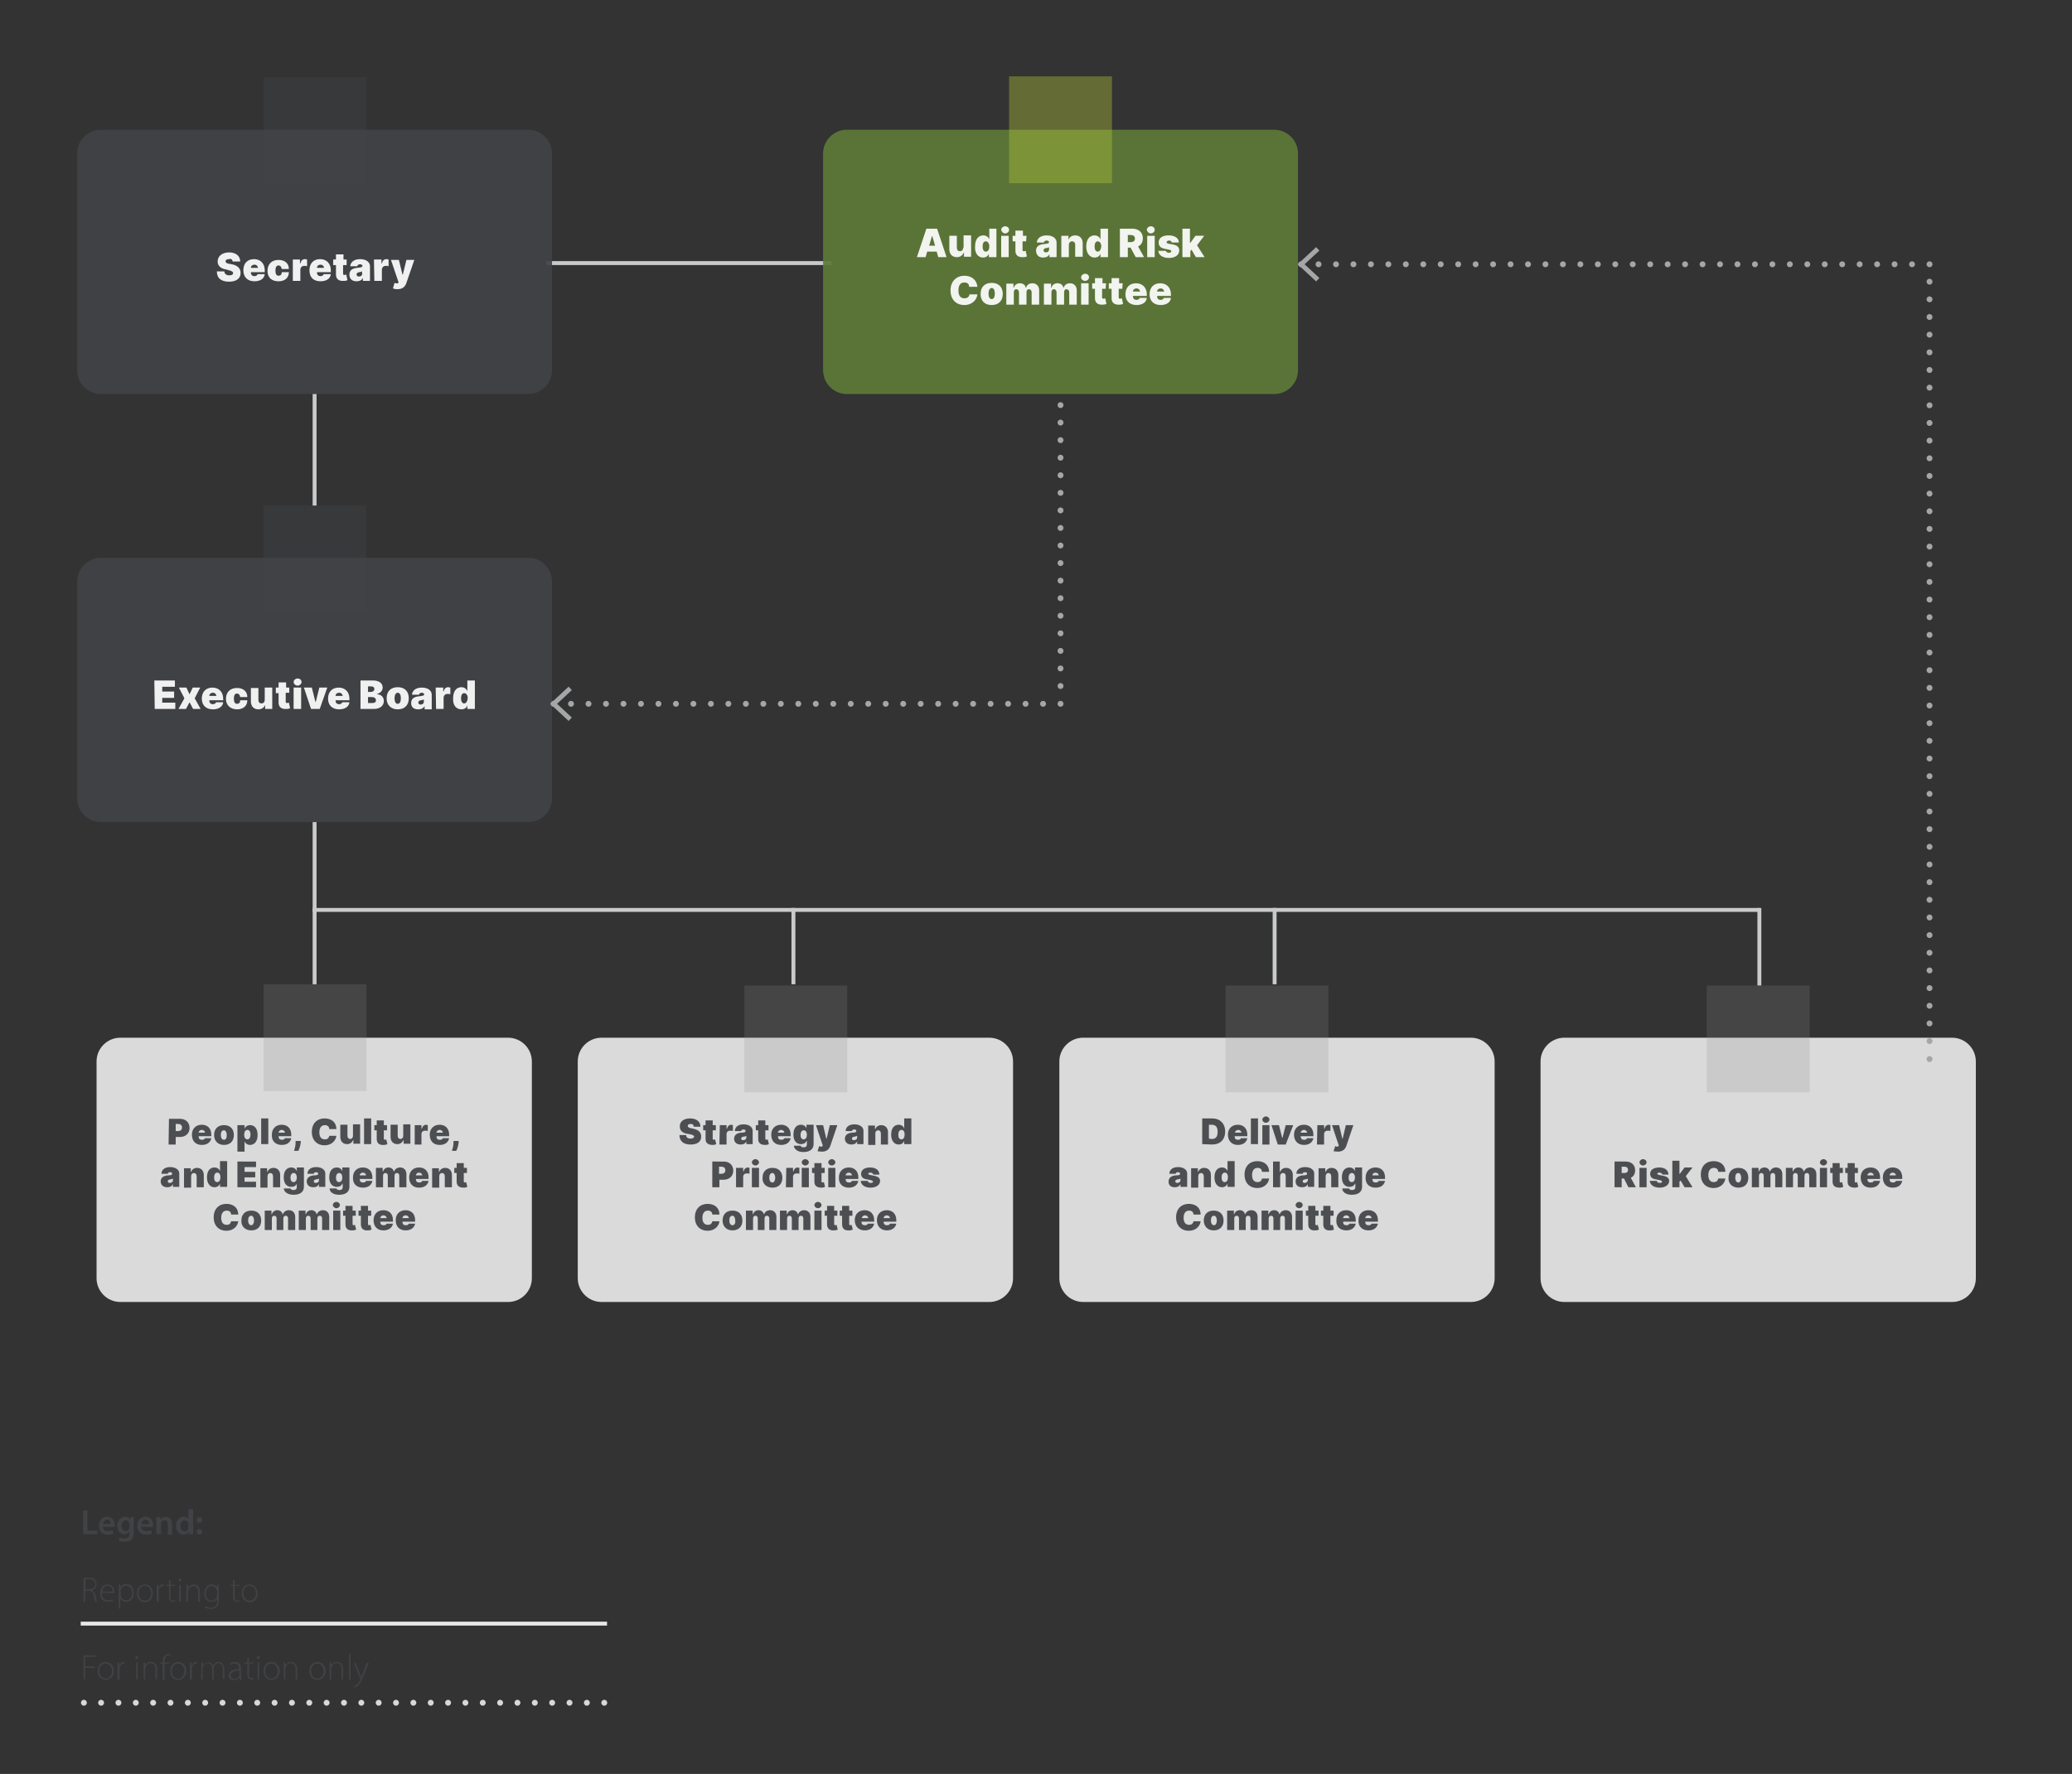
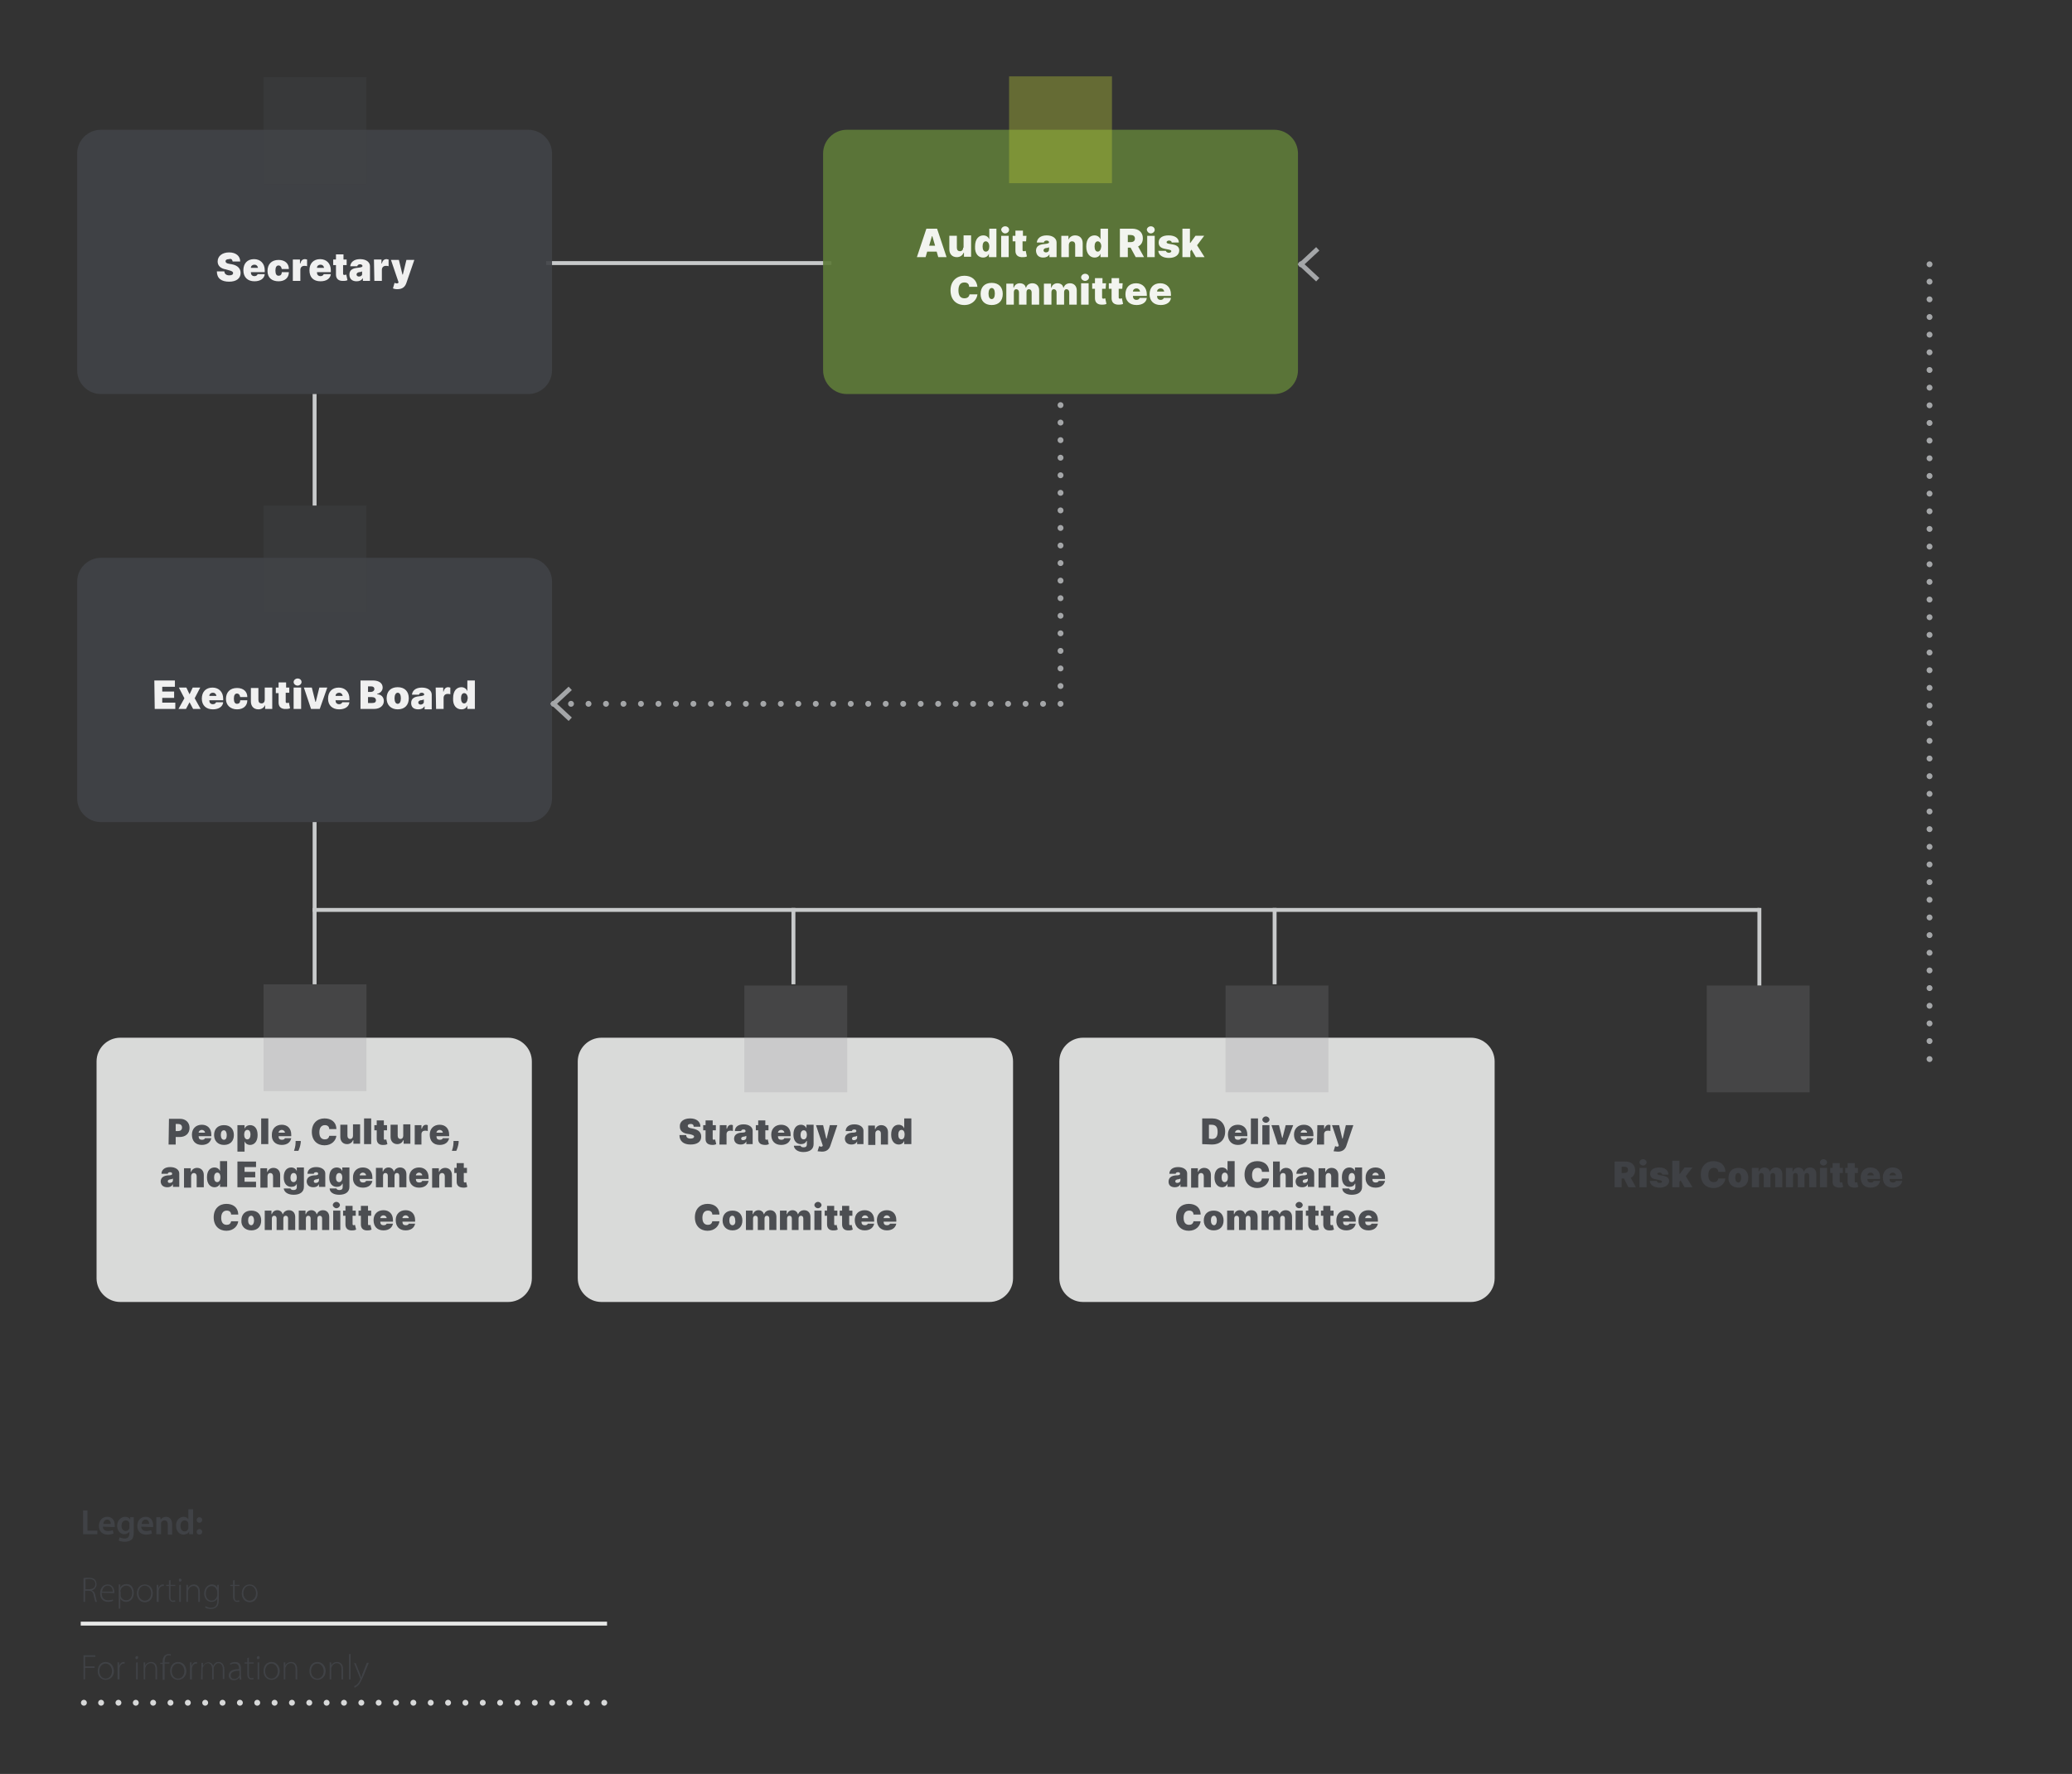
<svg xmlns="http://www.w3.org/2000/svg" xmlns:xlink="http://www.w3.org/1999/xlink" version="1.1" id="Layer_1" x="0px" y="0px" viewBox="0 0 523.6 448.4" style="enable-background:new 0 0 523.6 448.4;" xml:space="preserve">
  <rect x="0" y="0" width="523.6" height="448.4" fill="#333333" stroke="none" />
  <style type="text/css">
	.st0{fill:none;stroke:#C8CACB;stroke-width:0.99;}
	.st1{opacity:0.92;}
	.st2{clip-path:url(#SVGID_00000084506041675637102230000002806877716002974358_);fill:#404246;}
	.st3{clip-path:url(#SVGID_00000183970104392809511380000011024541470633391529_);fill:#5D7A38;}
	.st4{clip-path:url(#SVGID_00000108279161434453644770000010426481742122203557_);fill:#404246;}
	.st5{clip-path:url(#SVGID_00000160155659752062894860000000345787376470631836_);fill:#E7E8E7;}
	.st6{clip-path:url(#SVGID_00000159432375979405084900000001927741405131182525_);fill:#E7E8E7;}
	.st7{clip-path:url(#SVGID_00000101084784947277021540000016816925364387946126_);fill:#E7E8E7;}
	.st8{clip-path:url(#SVGID_00000134945573430582432600000011655407758446189464_);fill:#E7E8E7;}
	.st9{fill:none;stroke:#E7E8E7;stroke-width:0.99;}
	.st10{fill:none;stroke:#D7D8D8;stroke-width:1.485;stroke-linecap:round;stroke-linejoin:round;stroke-dasharray:0,4.384;}
	.st11{fill:none;stroke:#D7D8D8;stroke-width:1.485;stroke-linecap:round;stroke-linejoin:round;}
	.st12{fill:#404246;}
	.st13{clip-path:url(#SVGID_00000039105418609171951090000007092423676873587119_);fill:#FFFFFF;}
	.st14{clip-path:url(#SVGID_00000030481232537041414360000001859428028836751803_);fill:#FFFFFF;}
	.st15{clip-path:url(#SVGID_00000067956794088713647550000018079247361160976785_);fill:#FFFFFF;}
	.st16{clip-path:url(#SVGID_00000021815136508432642220000009130364556938672572_);fill:#FFFFFF;}
	.st17{clip-path:url(#SVGID_00000062905792529131500250000010324362716641340576_);fill:#404246;}
	.st18{clip-path:url(#SVGID_00000147209493412142278400000015687078978733738917_);fill:#404246;}
	.st19{clip-path:url(#SVGID_00000085222025893293881350000004616300103125208471_);fill:#404246;}
	.st20{clip-path:url(#SVGID_00000166636691943425767210000014937586256100684453_);fill:#404246;}
	.st21{clip-path:url(#SVGID_00000046327956516752972210000016915394630957333639_);fill:#404246;}
	.st22{clip-path:url(#SVGID_00000092423503805163868660000009945792699663806881_);fill:#404246;}
	.st23{clip-path:url(#SVGID_00000121966312437906736310000002536333111964528824_);fill:#404246;}
	.st24{clip-path:url(#SVGID_00000127038051563835415160000000263952255005668265_);fill:#404246;}
	.st25{clip-path:url(#SVGID_00000088094082698164193330000012277951936824773041_);fill:#404246;}
	.st26{opacity:0.2;}
	.st27{clip-path:url(#SVGID_00000025427878398077531400000013689562886910999425_);fill:#8D8E90;}
	.st28{clip-path:url(#SVGID_00000153691762237200152070000018037558987548786854_);fill:#8D8E90;}
	.st29{clip-path:url(#SVGID_00000136369220766752785750000005060024556499190412_);fill:#8D8E90;}
	.st30{opacity:0.39;}
	.st31{clip-path:url(#SVGID_00000041265508881460945050000014027610142387159460_);fill:#404246;}
	.st32{clip-path:url(#SVGID_00000034057108911127467540000006160635216332060324_);fill:#404246;}
	.st33{clip-path:url(#SVGID_00000116206936193054447220000017841629353906090679_);fill:#B4C435;}
	.st34{fill:none;stroke:#A4A6A8;stroke-width:1.485;stroke-linecap:round;stroke-linejoin:round;stroke-dasharray:0,4.418;}
	.st35{fill:none;stroke:#A4A6A8;stroke-width:1.485;stroke-linecap:round;stroke-linejoin:round;stroke-dasharray:0,4.439;}
	.st36{fill:none;stroke:#A4A6A8;stroke-width:1.485;stroke-linecap:round;stroke-linejoin:round;}
	.st37{fill:none;stroke:#A4A6A8;stroke-width:1.188;}
	.st38{fill:none;stroke:#A4A6A8;stroke-width:1.485;stroke-linecap:round;stroke-linejoin:round;stroke-dasharray:0,4.411;}
	.st39{fill:none;stroke:#A4A6A8;stroke-width:1.485;stroke-linecap:round;stroke-linejoin:round;stroke-dasharray:0,4.464;}
	.st40{clip-path:url(#SVGID_00000080904139077422849520000009809027572509643667_);fill:#404246;}
	.st41{clip-path:url(#SVGID_00000163752407356649986360000006076602842866847371_);fill:#8D8E90;}
</style>
  <g>
    <line class="st0" x1="210.1" y1="66.5" x2="138" y2="66.5" />
    <g>
      <g class="st1">
        <g>
          <g>
            <defs>
              <rect id="SVGID_1_" x="10.5" y="23.8" width="138" height="76.8" />
            </defs>
            <clipPath id="SVGID_00000085932583456893934800000015516159812930782371_">
              <use xlink:href="#SVGID_1_" style="overflow:visible;" />
            </clipPath>
            <path style="clip-path:url(#SVGID_00000085932583456893934800000015516159812930782371_);fill:#404246;" d="M25.5,32.8       c-3.3,0-6,2.7-6,6v54.8c0,3.3,2.7,6,6,6h108c3.3,0,6-2.7,6-6V38.8c0-3.3-2.7-6-6-6H25.5z" />
          </g>
        </g>
      </g>
      <g class="st1">
        <g>
          <g>
            <defs>
              <rect id="SVGID_00000041259290729258552940000002863944892045514148_" x="199" y="23.8" width="138" height="76.8" />
            </defs>
            <clipPath id="SVGID_00000170977691968779269110000005043599620407962047_">
              <use xlink:href="#SVGID_00000041259290729258552940000002863944892045514148_" style="overflow:visible;" />
            </clipPath>
            <path style="clip-path:url(#SVGID_00000170977691968779269110000005043599620407962047_);fill:#5D7A38;" d="M214,32.8       c-3.3,0-6,2.7-6,6v54.8c0,3.3,2.7,6,6,6h108c3.3,0,6-2.7,6-6V38.8c0-3.3-2.7-6-6-6H214z" />
          </g>
        </g>
      </g>
      <g class="st1">
        <g>
          <g>
            <defs>
              <rect id="SVGID_00000039103620318133826960000008437445034096746909_" x="10.5" y="132" width="138" height="76.8" />
            </defs>
            <clipPath id="SVGID_00000117651742613336374690000002397586724125241783_">
              <use xlink:href="#SVGID_00000039103620318133826960000008437445034096746909_" style="overflow:visible;" />
            </clipPath>
            <path style="clip-path:url(#SVGID_00000117651742613336374690000002397586724125241783_);fill:#404246;" d="M25.5,141       c-3.3,0-6,2.7-6,6v54.8c0,3.3,2.7,6,6,6h108c3.3,0,6-2.7,6-6V147c0-3.3-2.7-6-6-6H25.5z" />
          </g>
        </g>
      </g>
      <g class="st1">
        <g>
          <g>
            <defs>
              <rect id="SVGID_00000029735388280558925920000005841774723688972935_" x="15.4" y="253.3" width="128" height="76.8" />
            </defs>
            <clipPath id="SVGID_00000112628020836477007290000001875492214090293921_">
              <use xlink:href="#SVGID_00000029735388280558925920000005841774723688972935_" style="overflow:visible;" />
            </clipPath>
            <path style="clip-path:url(#SVGID_00000112628020836477007290000001875492214090293921_);fill:#E7E8E7;" d="M30.4,262.3       c-3.3,0-6,2.7-6,6v54.8c0,3.3,2.7,6,6,6h98c3.3,0,6-2.7,6-6v-54.8c0-3.3-2.7-6-6-6H30.4z" />
          </g>
        </g>
      </g>
      <g class="st1">
        <g>
          <g>
            <defs>
              <rect id="SVGID_00000108272329033645979860000007597991667457110951_" x="258.7" y="253.3" width="128" height="76.8" />
            </defs>
            <clipPath id="SVGID_00000157994106361824572430000005130294292606888070_">
              <use xlink:href="#SVGID_00000108272329033645979860000007597991667457110951_" style="overflow:visible;" />
            </clipPath>
            <path style="clip-path:url(#SVGID_00000157994106361824572430000005130294292606888070_);fill:#E7E8E7;" d="M273.7,262.3       c-3.3,0-6,2.7-6,6v54.8c0,3.3,2.7,6,6,6h98c3.3,0,6-2.7,6-6v-54.8c0-3.3-2.7-6-6-6H273.7z" />
          </g>
        </g>
      </g>
      <g class="st1">
        <g>
          <g>
            <defs>
              <rect id="SVGID_00000119822921927183816470000001422519301244222601_" x="137" y="253.3" width="128" height="76.8" />
            </defs>
            <clipPath id="SVGID_00000135677769103343002640000010662827963434893985_">
              <use xlink:href="#SVGID_00000119822921927183816470000001422519301244222601_" style="overflow:visible;" />
            </clipPath>
            <path style="clip-path:url(#SVGID_00000135677769103343002640000010662827963434893985_);fill:#E7E8E7;" d="M152,262.3       c-3.3,0-6,2.7-6,6v54.8c0,3.3,2.7,6,6,6h98c3.3,0,6-2.7,6-6v-54.8c0-3.3-2.7-6-6-6H152z" />
          </g>
        </g>
      </g>
      <g class="st1">
        <g>
          <g>
            <defs>
-               <rect id="SVGID_00000032635962885507610170000015471279447793728171_" x="380.3" y="253.3" width="128" height="76.8" />
-             </defs>
+               </defs>
            <clipPath id="SVGID_00000181773328453436370550000017648084682648253087_">
              <use xlink:href="#SVGID_00000032635962885507610170000015471279447793728171_" style="overflow:visible;" />
            </clipPath>
            <path style="clip-path:url(#SVGID_00000181773328453436370550000017648084682648253087_);fill:#E7E8E7;" d="M395.3,262.3       c-3.3,0-6,2.7-6,6v54.8c0,3.3,2.7,6,6,6h98c3.3,0,6-2.7,6-6v-54.8c0-3.3-2.7-6-6-6H395.3z" />
          </g>
        </g>
      </g>
    </g>
    <g>
      <line class="st9" x1="153.4" y1="410.4" x2="20.4" y2="410.4" />
      <line class="st10" x1="148.3" y1="430.4" x2="23.3" y2="430.4" />
      <path class="st11" d="M21.2,430.4L21.2,430.4 M152.7,430.4L152.7,430.4" />
      <path class="st12" d="M89.4,420.2l1.6,4c0,0.1,0.1,0.1,0.1,0.2c0,0,0,0.1-0.1,0.2c-0.2,0.5-0.5,0.9-0.7,1.1    c-0.3,0.3-0.5,0.4-0.8,0.5l0.1,0.4c0.1,0,0.4-0.2,0.8-0.5c0.6-0.5,0.9-1.3,1.5-2.6l1.3-3.2h-0.5l-1.1,2.8c-0.1,0.4-0.2,0.7-0.3,1    l0,0c-0.1-0.3-0.2-0.6-0.3-0.9l-1.1-2.8h-0.5V420.2z M88.2,424.5h0.4v-6.4h-0.4V424.5z M83.3,424.5h0.4v-2.7c0-0.1,0-0.3,0.1-0.4    c0.2-0.6,0.7-1,1.3-1c0.9,0,1.2,0.7,1.2,1.5v2.6h0.4v-2.6c0-1.6-1.1-1.8-1.5-1.8c-0.7,0-1.3,0.4-1.5,0.9l0,0v-0.8h-0.4    c0,0.3,0,0.6,0,1V424.5z M80.2,420.5c1.1,0,1.6,1.1,1.6,1.9c0,1.1-0.7,1.9-1.6,1.9s-1.6-0.8-1.6-1.9    C78.6,421.5,79.1,420.5,80.2,420.5 M80.2,420.1c-1.1,0-2,0.8-2,2.3c0,1.4,0.9,2.2,2,2.2c1,0,2.1-0.7,2.1-2.3    C82.2,421,81.4,420.1,80.2,420.1 M71.7,424.5h0.4v-2.7c0-0.1,0-0.3,0.1-0.4c0.2-0.6,0.7-1,1.3-1c0.9,0,1.2,0.7,1.2,1.5v2.6h0.4    v-2.6c0-1.6-1.1-1.8-1.5-1.8c-0.7,0-1.3,0.4-1.5,0.9l0,0v-0.8h-0.4c0,0.3,0,0.6,0,1V424.5z M68.6,420.5c1.1,0,1.6,1.1,1.6,1.9    c0,1.1-0.7,1.9-1.6,1.9s-1.6-0.8-1.6-1.9C67,421.5,67.5,420.5,68.6,420.5 M68.6,420.1c-1.1,0-2,0.8-2,2.3c0,1.4,0.9,2.2,2,2.2    c1,0,2.1-0.7,2.1-2.3C70.6,421,69.8,420.1,68.6,420.1 M65.3,418.6c-0.2,0-0.4,0.2-0.4,0.4c0,0.2,0.1,0.4,0.3,0.4    c0.2,0,0.4-0.2,0.4-0.4C65.6,418.8,65.5,418.6,65.3,418.6 M65.5,420.2h-0.4v4.3h0.4V420.2z M62.5,419.1v1.1h-0.7v0.3h0.7v2.7    c0,0.4,0.1,0.8,0.3,1s0.4,0.3,0.7,0.3s0.5,0,0.6-0.1l-0.1-0.3c-0.1,0-0.3,0.1-0.5,0.1c-0.5,0-0.6-0.4-0.6-0.9v-2.8h1.2v-0.3h-1.2    V419L62.5,419.1z M60.5,423.2c0,0.1,0,0.2,0,0.3c-0.2,0.4-0.6,0.9-1.3,0.9c-0.5,0-0.9-0.3-0.9-0.9c0-1,1.2-1.2,2.2-1.2V423.2z     M61,424.5c0-0.3-0.1-0.7-0.1-1v-1.7c0-0.8-0.2-1.7-1.5-1.7c-0.4,0-0.9,0.1-1.3,0.4l0.1,0.3c0.3-0.2,0.7-0.3,1.1-0.3    c1,0,1.1,0.8,1.1,1.3v0.1c-1.8,0-2.6,0.6-2.6,1.6c0,0.6,0.4,1.2,1.3,1.2c0.7,0,1.2-0.4,1.4-0.7l0,0l0.1,0.6L61,424.5L61,424.5z     M50.8,424.5h0.4v-2.7c0-0.1,0-0.3,0.1-0.4c0.2-0.5,0.6-1,1.2-1c0.7,0,1.1,0.6,1.1,1.4v2.7H54v-2.8c0-0.2,0-0.3,0.1-0.4    c0.2-0.5,0.6-0.9,1.1-0.9c0.7,0,1.1,0.6,1.1,1.5v2.5h0.4V422c0-1.6-1-1.9-1.4-1.9c-0.5,0-0.8,0.1-1,0.4c-0.2,0.1-0.3,0.3-0.4,0.6    l0,0c-0.2-0.5-0.6-0.9-1.2-0.9c-0.7,0-1.1,0.4-1.4,0.9l0,0v-0.8h-0.4c0,0.3,0,0.6,0,1L50.8,424.5L50.8,424.5z M48.1,424.5h0.4    v-2.4c0-0.1,0-0.3,0-0.4c0.1-0.7,0.5-1.2,1.1-1.2c0.1,0,0.1,0,0.2,0v-0.4c-0.1,0-0.1,0-0.2,0c-0.6,0-1,0.4-1.2,1l0,0v-0.9H48    c0,0.4,0,0.9,0,1.3v3H48.1z M45,420.5c1.1,0,1.6,1.1,1.6,1.9c0,1.1-0.7,1.9-1.6,1.9c-0.9,0-1.6-0.8-1.6-1.9    C43.4,421.5,43.9,420.5,45,420.5 M45,420.1c-1.1,0-2,0.8-2,2.3c0,1.4,0.9,2.2,2,2.2c1,0,2.1-0.7,2.1-2.3    C47,421,46.2,420.1,45,420.1 M41.6,424.5v-4h1.2v-0.3h-1.2V420c0-0.8,0.2-1.6,1-1.6c0.3,0,0.4,0.1,0.5,0.1l0.1-0.3    c-0.1-0.1-0.4-0.1-0.6-0.1c-0.3,0-0.7,0.1-1,0.4c-0.4,0.4-0.5,0.9-0.5,1.6v0.2h-0.6v0.3h0.6v4h0.5V424.5z M36.3,424.5h0.4v-2.7    c0-0.1,0-0.3,0.1-0.4c0.2-0.6,0.7-1,1.3-1c0.9,0,1.2,0.7,1.2,1.5v2.6h0.4v-2.6c0-1.6-1.1-1.8-1.5-1.8c-0.7,0-1.3,0.4-1.5,0.9l0,0    v-0.8h-0.4c0,0.3,0,0.6,0,1V424.5z M34.6,418.6c-0.2,0-0.4,0.2-0.4,0.4c0,0.2,0.1,0.4,0.3,0.4s0.4-0.2,0.4-0.4    C35,418.8,34.8,418.6,34.6,418.6 M34.8,420.2h-0.4v4.3h0.4V420.2z M29.8,424.5h0.4v-2.4c0-0.1,0-0.3,0-0.4    c0.1-0.7,0.5-1.2,1.1-1.2c0.1,0,0.1,0,0.2,0v-0.4c-0.1,0-0.1,0-0.2,0c-0.6,0-1,0.4-1.2,1l0,0v-0.9h-0.4c0,0.4,0,0.9,0,1.3v3H29.8z     M26.7,420.5c1.1,0,1.6,1.1,1.6,1.9c0,1.1-0.7,1.9-1.6,1.9s-1.6-0.8-1.6-1.9C25.1,421.5,25.6,420.5,26.7,420.5 M26.7,420.1    c-1.1,0-2,0.8-2,2.3c0,1.4,0.9,2.2,2,2.2c1,0,2.1-0.7,2.1-2.3C28.7,421,27.9,420.1,26.7,420.1 M21.1,424.5h0.4v-2.9h2.4v-0.4h-2.4    v-2.4h2.6v-0.4h-3V424.5z" />
      <path class="st12" d="M63.1,400.8c1.1,0,1.6,1.1,1.6,1.9c0,1.1-0.7,1.9-1.6,1.9c-0.9,0-1.6-0.8-1.6-1.9    C61.5,401.8,62,400.8,63.1,400.8 M63.1,400.5c-1.1,0-2,0.8-2,2.3c0,1.3,0.9,2.2,2,2.2c1,0,2-0.7,2-2.3    C65,401.4,64.2,400.5,63.1,400.5 M58.9,399.5v1.1h-0.7v0.3h0.7v2.7c0,0.4,0.1,0.8,0.3,1s0.4,0.3,0.7,0.3s0.5,0,0.6-0.1l-0.1-0.3    c-0.1,0-0.3,0.1-0.5,0.1c-0.5,0-0.6-0.3-0.6-0.9v-2.8h1.2v-0.3h-1.2v-1.2L58.9,399.5z M54.9,403.1c0,0.2,0,0.3-0.1,0.5    c-0.2,0.6-0.7,1-1.3,1c-1,0-1.5-0.8-1.5-1.8c0-1.1,0.6-1.9,1.5-1.9c0.7,0,1.1,0.5,1.3,1c0,0.1,0.1,0.3,0.1,0.4V403.1z M54.9,400.6    v0.7l0,0c-0.2-0.4-0.6-0.8-1.4-0.8c-0.9,0-1.9,0.8-1.9,2.3c0,1.2,0.8,2.1,1.8,2.1c0.8,0,1.3-0.4,1.5-0.8l0,0v0.6    c0,1.3-0.7,1.7-1.6,1.7c-0.6,0-1-0.2-1.3-0.4l-0.2,0.3c0.3,0.2,0.9,0.4,1.4,0.4s1.1-0.1,1.5-0.5c0.4-0.3,0.6-0.9,0.6-2v-2.5    c0-0.4,0-0.8,0-1.1L54.9,400.6L54.9,400.6z M47.1,404.9h0.4v-2.6c0-0.1,0-0.3,0.1-0.4c0.2-0.6,0.7-1,1.3-1c0.9,0,1.2,0.7,1.2,1.5    v2.5h0.4v-2.6c0-1.6-1.1-1.8-1.5-1.8c-0.7,0-1.2,0.4-1.5,0.9l0,0v-0.8h-0.4c0,0.3,0,0.6,0,1V404.9z M45.5,399    c-0.2,0-0.3,0.2-0.3,0.4c0,0.2,0.1,0.4,0.3,0.4s0.4-0.2,0.4-0.4C45.8,399.2,45.7,399,45.5,399 M45.7,400.6h-0.4v4.3h0.4V400.6z     M42.7,399.5v1.1H42v0.3h0.7v2.7c0,0.4,0.1,0.8,0.3,1s0.4,0.3,0.7,0.3s0.5,0,0.6-0.1l-0.1-0.3c-0.1,0-0.3,0.1-0.5,0.1    c-0.5,0-0.6-0.3-0.6-0.9v-2.8h1.2v-0.3h-1.2v-1.2L42.7,399.5z M39.7,404.9h0.4v-2.4c0-0.1,0-0.3,0-0.4c0.1-0.7,0.5-1.2,1.1-1.2    c0.1,0,0.1,0,0.2,0v-0.4c-0.1,0-0.1,0-0.2,0c-0.6,0-1,0.4-1.2,1l0,0v-0.9h-0.4c0,0.4,0,0.9,0,1.3v3H39.7z M36.6,400.8    c1.1,0,1.6,1.1,1.6,1.9c0,1.1-0.7,1.9-1.6,1.9c-0.9,0-1.6-0.8-1.6-1.9C35,401.8,35.5,400.8,36.6,400.8 M36.6,400.5    c-1.1,0-2,0.8-2,2.3c0,1.3,0.9,2.2,2,2.2c1,0,2-0.7,2-2.3C38.6,401.4,37.8,400.5,36.6,400.5 M30.4,402.3c0-0.1,0-0.2,0.1-0.4    c0.2-0.7,0.8-1.1,1.4-1.1c1,0,1.5,0.9,1.5,1.8c0,1.1-0.6,1.9-1.5,1.9c-0.7,0-1.2-0.4-1.4-1.1c0-0.1,0-0.2,0-0.3v-0.8H30.4z     M30,406.6h0.4v-2.5l0,0c0.3,0.5,0.8,0.8,1.5,0.8c1,0,1.9-0.8,1.9-2.3c0-1.3-0.7-2.2-1.8-2.2c-0.7,0-1.3,0.3-1.6,0.9l0,0v-0.8H30    c0,0.4,0,0.8,0,1.4V406.6z M25.8,402.3c0.1-0.7,0.5-1.5,1.4-1.5c1,0,1.3,0.9,1.3,1.5H25.8z M28.9,402.7c0-0.1,0-0.1,0-0.3    c0-0.6-0.3-1.9-1.7-1.9c-1.1,0-1.9,0.9-1.9,2.3c0,1.3,0.8,2.1,2,2.1c0.7,0,1.2-0.2,1.3-0.3l-0.1-0.3c-0.2,0.1-0.6,0.2-1.2,0.2    c-0.9,0-1.6-0.5-1.6-1.9L28.9,402.7L28.9,402.7z M21.6,399.2c0.2,0,0.5-0.1,0.9-0.1c0.9,0,1.6,0.4,1.6,1.3c0,0.8-0.6,1.3-1.5,1.3    h-1V399.2z M21.1,404.9h0.4v-2.8h0.9c0.8,0,1.2,0.4,1.3,1.3c0.2,0.8,0.3,1.3,0.4,1.5h0.4c-0.1-0.2-0.2-0.7-0.4-1.6    c-0.1-0.7-0.4-1.1-0.9-1.3l0,0c0.7-0.2,1.2-0.8,1.2-1.6c0-0.4-0.2-0.8-0.4-1.1c-0.3-0.3-0.8-0.5-1.6-0.5c-0.4,0-0.9,0-1.3,0.1    V404.9z" />
      <path class="st12" d="M50.4,387.9c0.4,0,0.7-0.3,0.7-0.7c0-0.4-0.3-0.7-0.7-0.7s-0.7,0.3-0.7,0.7S50,387.9,50.4,387.9 M50.4,384.9    c0.4,0,0.7-0.3,0.7-0.7c0-0.4-0.3-0.7-0.7-0.7s-0.7,0.3-0.7,0.7S50,384.9,50.4,384.9 M47.6,386c0,0.1,0,0.2,0,0.3    c-0.1,0.5-0.5,0.8-0.9,0.8c-0.7,0-1.1-0.6-1.1-1.4s0.4-1.4,1.1-1.4c0.5,0,0.8,0.3,0.9,0.8c0,0.1,0,0.2,0,0.3V386z M47.6,381.5v2.5    l0,0c-0.2-0.3-0.6-0.6-1.2-0.6c-1,0-2,0.9-1.9,2.3c0,1.3,0.8,2.2,1.9,2.2c0.6,0,1.2-0.3,1.4-0.8l0,0v0.7h1c0-0.3,0-0.8,0-1.2v-5.1    H47.6z M39.6,387.8h1.1v-2.5c0-0.1,0-0.3,0-0.4c0.1-0.3,0.4-0.6,0.9-0.6c0.6,0,0.8,0.5,0.8,1.1v2.5h1.1v-2.6    c0-1.4-0.8-1.9-1.5-1.9s-1.2,0.4-1.4,0.7l0,0l-0.1-0.6h-1c0,0.4,0,0.8,0,1.3v3H39.6z M35.8,385.2c0-0.4,0.3-1.1,1-1.1    s0.9,0.7,0.9,1.1H35.8z M38.7,386c0-0.1,0-0.3,0-0.5c0-1-0.5-2.1-1.9-2.1s-2.1,1.1-2.1,2.3c0,1.3,0.8,2.2,2.2,2.2    c0.6,0,1.1-0.1,1.5-0.3l-0.2-0.8c-0.3,0.1-0.7,0.2-1.2,0.2c-0.7,0-1.3-0.3-1.3-1.1L38.7,386L38.7,386z M32.7,385.9    c0,0.1,0,0.3,0,0.4c-0.1,0.4-0.5,0.7-0.9,0.7c-0.7,0-1.1-0.6-1.1-1.3c0-0.9,0.5-1.4,1.1-1.4c0.5,0,0.8,0.3,0.9,0.7    c0,0.1,0,0.2,0,0.3V385.9z M32.9,383.5v0.6l0,0c-0.2-0.4-0.6-0.7-1.3-0.7c-1,0-2,0.9-2,2.3c0,1.2,0.8,2.1,1.8,2.1    c0.6,0,1-0.3,1.3-0.6l0,0v0.4c0,0.9-0.5,1.3-1.2,1.3c-0.5,0-1-0.2-1.3-0.3l-0.2,0.8c0.4,0.2,1,0.3,1.5,0.3c0.6,0,1.2-0.1,1.7-0.5    s0.6-1.1,0.6-2v-2.5c0-0.6,0-1,0-1.2L32.9,383.5L32.9,383.5z M26.1,385.2c0-0.4,0.3-1.1,1-1.1s0.9,0.7,0.9,1.1H26.1z M29,386    c0-0.1,0-0.3,0-0.5c0-1-0.5-2.1-1.9-2.1s-2.1,1.1-2.1,2.3c0,1.3,0.8,2.2,2.2,2.2c0.6,0,1.1-0.1,1.5-0.3l-0.2-0.8    c-0.3,0.1-0.7,0.2-1.2,0.2c-0.7,0-1.3-0.3-1.3-1.1L29,386L29,386z M21,387.8h3.6v-0.9h-2.5v-5.1H21V387.8z" />
      <g class="st1">
        <g>
          <g>
            <defs>
              <rect id="SVGID_00000109017924052376321260000017744520709795529144_" x="45.7" y="56.7" width="67.9" height="17.3" />
            </defs>
            <clipPath id="SVGID_00000004548240108227022500000008357088737322188474_">
              <use xlink:href="#SVGID_00000109017924052376321260000017744520709795529144_" style="overflow:visible;" />
            </clipPath>
            <path style="clip-path:url(#SVGID_00000004548240108227022500000008357088737322188474_);fill:#FFFFFF;" d="M100.4,73.1       c1.4,0,2-0.7,2.3-1.6l2-5.8h-2l-0.9,3.7h-0.1l-0.9-3.7h-2l1.9,5.6v0.1c-0.1,0.3-0.5,0.3-1,0.1l-0.4,1.4       C99.5,73,99.9,73.1,100.4,73.1 M94.6,71h1.9v-2.8c0-0.6,0.4-1,1-1c0.2,0,0.5,0,0.7,0.1v-1.7c-0.2,0-0.3-0.1-0.5-0.1       c-0.6,0-1,0.3-1.2,1.1h-0.1v-1h-1.9L94.6,71L94.6,71z M90.7,69.9c-0.3,0-0.6-0.2-0.6-0.5s0.2-0.5,0.6-0.6       c0.3,0,0.6-0.1,0.8-0.2v0.5C91.6,69.6,91.2,69.9,90.7,69.9 M90.1,71.1c0.7,0,1.2-0.2,1.6-0.8l0,0V71h1.8v-3.7       c0-1-0.9-1.8-2.5-1.8s-2.4,0.8-2.5,1.8h1.8c0-0.3,0.3-0.5,0.7-0.5c0.3,0,0.6,0.2,0.6,0.4l0,0c0,0.3-0.3,0.4-1.3,0.5       c-1.1,0.1-2,0.5-2,1.7C88.3,70.6,89.1,71.1,90.1,71.1 M87.7,65.6h-0.9v-1.3h-1.9v1.3h-0.7V67h0.7v2.4c0,1.1,0.7,1.7,2,1.6       c0.4,0,0.8-0.1,0.9-0.2l-0.3-1.4c-0.1,0-0.3,0.1-0.4,0.1c-0.3,0-0.4-0.1-0.4-0.3V67h0.9v-1.4H87.7z M80.1,67.7       c0-0.5,0.4-0.8,0.9-0.8s0.8,0.3,0.9,0.8H80.1z M81,71.1c1.5,0,2.5-0.7,2.6-1.8h-1.8c-0.1,0.3-0.4,0.5-0.8,0.5       c-0.6,0-0.9-0.4-0.9-0.9v-0.1h3.5v-0.5c0-1.7-1.1-2.8-2.7-2.8c-1.7,0-2.7,1.1-2.7,2.8C78.2,70.1,79.2,71.1,81,71.1 M74,71h1.9       v-2.8c0-0.6,0.4-1,1-1c0.2,0,0.5,0,0.7,0.1v-1.7c-0.2,0-0.3-0.1-0.5-0.1c-0.6,0-1,0.3-1.2,1.1h-0.1v-1H74V71z M70.4,71.1       c1.6,0,2.6-0.9,2.6-2.3h-1.8c0,0.6-0.3,0.9-0.8,0.9s-0.8-0.4-0.8-1.3s0.3-1.3,0.8-1.3c0.4,0,0.7,0.3,0.8,0.9H73       c0-1.4-1-2.3-2.6-2.3c-1.8,0-2.8,1.1-2.8,2.8S68.7,71.1,70.4,71.1 M63.4,67.7c0-0.5,0.4-0.8,0.9-0.8s0.8,0.3,0.9,0.8H63.4z        M64.3,71.1c1.5,0,2.5-0.7,2.6-1.8h-1.8c-0.1,0.3-0.4,0.5-0.8,0.5c-0.6,0-0.9-0.4-0.9-0.9v-0.1h3.5v-0.5c0-1.7-1.1-2.8-2.7-2.8       c-1.7,0-2.7,1.1-2.7,2.8C61.5,70.1,62.6,71.1,64.3,71.1 M58.8,66.1h1.9c0-1.4-1.1-2.3-2.8-2.3S55,64.7,55,66.1       c0,1.1,0.8,1.8,2.1,2l0.7,0.2c0.8,0.2,1.1,0.4,1.1,0.7c0,0.4-0.3,0.6-1,0.6s-1.2-0.4-1.2-1h-1.9c0,1.8,1.2,2.6,3.1,2.6       c1.8,0,2.9-0.8,2.9-2.2c0-1.1-0.7-1.9-2.2-2.2L58,66.7c-0.7-0.1-1-0.3-1-0.7c0-0.3,0.3-0.5,0.9-0.5       C58.4,65.3,58.7,65.6,58.8,66.1" />
          </g>
        </g>
      </g>
      <g class="st1">
        <g>
          <g>
            <defs>
              <rect id="SVGID_00000003783746534231014090000018055915188407305657_" x="231.2" y="62.2" width="73.7" height="15.8" />
            </defs>
            <clipPath id="SVGID_00000146487000274351079630000010402272001362790300_">
              <use xlink:href="#SVGID_00000003783746534231014090000018055915188407305657_" style="overflow:visible;" />
            </clipPath>
            <path style="clip-path:url(#SVGID_00000146487000274351079630000010402272001362790300_);fill:#FFFFFF;" d="M292.4,73.7       c0-0.5,0.4-0.8,0.9-0.8s0.8,0.3,0.9,0.8H292.4z M293.3,77.1c1.5,0,2.5-0.7,2.6-1.8h-1.8c-0.1,0.3-0.4,0.5-0.8,0.5       c-0.6,0-0.9-0.4-0.9-0.9v-0.1h3.5v-0.4c0-1.7-1.1-2.8-2.7-2.8c-1.7,0-2.7,1.1-2.7,2.8C290.5,76,291.5,77.1,293.3,77.1        M286.3,73.7c0-0.5,0.4-0.8,0.9-0.8s0.8,0.3,0.9,0.8H286.3z M287.2,77.1c1.5,0,2.5-0.7,2.6-1.8H288c-0.1,0.3-0.4,0.5-0.8,0.5       c-0.6,0-0.9-0.4-0.9-0.9v-0.1h3.5v-0.4c0-1.7-1.1-2.8-2.7-2.8c-1.7,0-2.7,1.1-2.7,2.8C284.4,76,285.4,77.1,287.2,77.1        M283.7,71.6h-0.9v-1.3h-1.9v1.3h-0.7V73h0.7v2.4c0,1.1,0.7,1.7,2,1.6c0.4,0,0.8-0.1,0.9-0.2l-0.3-1.4c-0.1,0-0.3,0.1-0.4,0.1       c-0.3,0-0.4-0.1-0.4-0.3V73h0.9L283.7,71.6L283.7,71.6z M279.5,71.6h-0.9v-1.3h-1.9v1.3H276V73h0.7v2.4c0,1.1,0.7,1.7,2,1.6       c0.4,0,0.8-0.1,0.9-0.2l-0.3-1.4c-0.1,0-0.3,0.1-0.4,0.1c-0.3,0-0.4-0.1-0.4-0.3V73h0.9L279.5,71.6L279.5,71.6z M274.2,71       c0.5,0,1-0.4,1-0.9s-0.4-0.9-1-0.9c-0.5,0-1,0.4-1,0.9S273.7,71,274.2,71 M273.2,77h1.9v-5.4h-1.9V77z M263.8,77h1.9v-3.1       c0-0.5,0.2-0.8,0.6-0.8s0.7,0.3,0.7,0.8V77h1.9v-3.1c0-0.5,0.2-0.8,0.6-0.8s0.7,0.3,0.7,0.8V77h1.9v-3.6c0-1.1-0.7-1.8-1.7-1.8       c-0.8,0-1.4,0.4-1.6,1.1h-0.1c-0.1-0.7-0.7-1.1-1.5-1.1c-0.7,0-1.3,0.4-1.5,1.1h-0.1v-1h-1.8V77z M254.3,77h1.9v-3.1       c0-0.5,0.2-0.8,0.6-0.8s0.7,0.3,0.7,0.8V77h1.9v-3.1c0-0.5,0.2-0.8,0.6-0.8s0.7,0.3,0.7,0.8V77h1.9v-3.6c0-1.1-0.7-1.8-1.7-1.8       c-0.8,0-1.4,0.4-1.6,1.1h-0.1c-0.1-0.7-0.7-1.1-1.5-1.1c-0.7,0-1.3,0.4-1.5,1.1h-0.1v-1h-1.8V77z M250.6,75.6       c-0.5,0-0.8-0.5-0.8-1.4c0-0.8,0.3-1.4,0.8-1.4s0.8,0.5,0.8,1.4C251.4,75.1,251.1,75.6,250.6,75.6 M250.6,77.1       c1.8,0,2.8-1.1,2.8-2.8s-1-2.8-2.8-2.8s-2.8,1.1-2.8,2.8S248.8,77.1,250.6,77.1 M247,72.5c-0.2-1.8-1.5-2.8-3.3-2.8       c-1.9,0-3.5,1.3-3.5,3.7c0,2.4,1.5,3.7,3.5,3.7c2.1,0,3.2-1.5,3.3-2.7h-2c-0.1,0.6-0.5,1-1.3,1c-1,0-1.5-0.7-1.5-2s0.5-2,1.5-2       c0.8,0,1.2,0.4,1.2,1.1C244.9,72.5,247,72.5,247,72.5z" />
          </g>
        </g>
      </g>
      <g class="st1">
        <g>
          <g>
            <defs>
              <rect id="SVGID_00000080902521415032032130000009900299583049912993_" x="222.8" y="50.2" width="90.7" height="15.8" />
            </defs>
            <clipPath id="SVGID_00000023971340478517558480000015468362555860031124_">
              <use xlink:href="#SVGID_00000080902521415032032130000009900299583049912993_" style="overflow:visible;" />
            </clipPath>
            <path style="clip-path:url(#SVGID_00000023971340478517558480000015468362555860031124_);fill:#FFFFFF;" d="M298.9,65h1.9v-1.5       l0.3-0.4l1.1,1.9h2.2l-1.9-3l1.8-2.4h-2.2l-1.3,1.8h-0.1v-3.6h-1.9V65H298.9z M297.9,61.3c0-1.1-1-1.8-2.6-1.8       c-1.5,0-2.5,0.6-2.5,1.8c0,0.9,0.5,1.4,1.6,1.6l1,0.2c0.4,0.1,0.6,0.2,0.6,0.4s-0.3,0.4-0.6,0.4c-0.4,0-0.7-0.2-0.8-0.5h-1.9       c0.1,1.1,1.1,1.8,2.7,1.8c1.5,0,2.6-0.7,2.6-1.9c0-0.8-0.5-1.3-1.6-1.5l-1.1-0.2c-0.4-0.1-0.5-0.2-0.5-0.4s0.3-0.4,0.6-0.4       c0.4,0,0.7,0.2,0.7,0.5H297.9z M290.8,59c0.5,0,1-0.4,1-0.9s-0.4-0.9-1-0.9c-0.5,0-1,0.4-1,0.9C289.9,58.6,290.3,59,290.8,59        M289.9,65h1.9v-5.4h-1.9V65z M285,61.1v-1.7h0.7c0.7,0,1.1,0.3,1.1,0.9c0,0.6-0.4,0.9-1.1,0.9H285V61.1z M283,65h2v-2.4h0.7       L287,65h2.1l-1.5-2.7c0.8-0.4,1.2-1.1,1.2-2.1c0-1.5-1.1-2.4-2.7-2.4H283V65z M277.4,63.6c-0.5,0-0.8-0.5-0.8-1.3       s0.3-1.3,0.8-1.3s0.9,0.5,0.9,1.3C278.2,63.1,277.9,63.6,277.4,63.6 M276.6,65.1c0.8,0,1.3-0.4,1.5-1l0,0V65h1.9v-7.2h-1.9v2.7       l0,0c-0.2-0.5-0.7-1-1.5-1c-1.1,0-2.1,0.8-2.1,2.8C274.5,64.2,275.5,65.1,276.6,65.1 M270.1,61.9c0-0.5,0.3-0.9,0.8-0.9       s0.8,0.3,0.8,0.9v3h1.9v-3.4c0-1.2-0.7-2-1.9-2c-0.8,0-1.4,0.4-1.7,1.1h0v-1h-1.8V65h1.9V61.9z M264.3,63.8       c-0.3,0-0.6-0.2-0.6-0.5s0.2-0.5,0.6-0.6c0.3,0,0.6-0.1,0.8-0.2V63C265.1,63.6,264.7,63.8,264.3,63.8 M263.6,65.1       c0.7,0,1.2-0.2,1.6-0.8l0,0V65h1.8v-3.7c0-1-0.9-1.8-2.5-1.8s-2.4,0.8-2.5,1.8h1.8c0-0.3,0.3-0.5,0.7-0.5       c0.3,0,0.6,0.2,0.6,0.4l0,0c0,0.3-0.3,0.4-1.3,0.5c-1.1,0.1-2,0.5-2,1.7C261.9,64.6,262.6,65.1,263.6,65.1 M259.4,59.6h-0.9       v-1.3h-1.9v1.3h-0.7V61h0.7v2.4c0,1.1,0.7,1.7,2,1.6c0.4,0,0.8-0.1,0.9-0.2l-0.3-1.4c-0.1,0-0.3,0.1-0.4,0.1       c-0.3,0-0.4-0.1-0.4-0.3V61h0.9L259.4,59.6L259.4,59.6z M254,59c0.5,0,1-0.4,1-0.9s-0.4-0.9-1-0.9c-0.5,0-1,0.4-1,0.9       C253.1,58.6,253.5,59,254,59 M253,65h1.9v-5.4H253V65z M249.1,63.6c-0.5,0-0.8-0.5-0.8-1.3s0.3-1.3,0.8-1.3s0.9,0.5,0.9,1.3       S249.7,63.6,249.1,63.6 M248.4,65.1c0.8,0,1.3-0.4,1.5-1l0,0V65h1.9v-7.2H250v2.7l0,0c-0.2-0.5-0.7-1-1.5-1       c-1.1,0-2.1,0.8-2.1,2.8C246.3,64.2,247.3,65.1,248.4,65.1 M243.4,62.6c0,0.5-0.3,0.9-0.8,0.9s-0.8-0.3-0.8-0.9v-3h-1.9V63       c0,1.2,0.7,2,1.9,2c0.8,0,1.4-0.4,1.7-1.1h0.1v1h1.8v-5.4h-1.9v3.1H243.4z M234.8,62.1l0.7-2.4h0.1l0.7,2.4H234.8z M233.9,65       l0.4-1.4h2.4l0.4,1.4h2.1l-2.4-7.2h-2.7l-2.4,7.2H233.9z" />
          </g>
        </g>
      </g>
      <g class="st1">
        <g>
          <g>
            <defs>
              <rect id="SVGID_00000002379343240727977480000008831534606561967289_" x="30.1" y="164.5" width="99" height="15.8" />
            </defs>
            <clipPath id="SVGID_00000067931616622643853680000009137845256140946072_">
              <use xlink:href="#SVGID_00000002379343240727977480000008831534606561967289_" style="overflow:visible;" />
            </clipPath>
            <path style="clip-path:url(#SVGID_00000067931616622643853680000009137845256140946072_);fill:#FFFFFF;" d="M117.3,177.8       c-0.5,0-0.8-0.5-0.8-1.3s0.3-1.3,0.8-1.3s0.9,0.5,0.9,1.3C118.1,177.3,117.8,177.8,117.3,177.8 M116.6,179.3       c0.8,0,1.3-0.4,1.5-1l0,0v0.9h1.9V172h-1.9v2.7l0,0c-0.2-0.5-0.7-1-1.5-1c-1.1,0-2.1,0.8-2.1,2.8       C114.4,178.4,115.4,179.3,116.6,179.3 M110.2,179.2h1.9v-2.8c0-0.6,0.4-1,1-1c0.2,0,0.5,0,0.7,0.1v-1.7c-0.2,0-0.3-0.1-0.5-0.1       c-0.6,0-1,0.3-1.2,1.1H112v-1h-1.9L110.2,179.2L110.2,179.2z M106.3,178.1c-0.3,0-0.6-0.2-0.6-0.5s0.2-0.5,0.6-0.6       c0.3,0,0.6-0.1,0.8-0.2v0.5C107.2,177.8,106.7,178.1,106.3,178.1 M105.7,179.3c0.7,0,1.2-0.2,1.6-0.8l0,0v0.8h1.8v-3.7       c0-1-0.9-1.8-2.5-1.8s-2.4,0.8-2.5,1.8h1.8c0-0.3,0.3-0.5,0.7-0.5c0.3,0,0.6,0.2,0.6,0.4l0,0c0,0.3-0.3,0.4-1.3,0.5       c-1.1,0.1-2,0.5-2,1.7C103.9,178.8,104.6,179.3,105.7,179.3 M100.5,177.9c-0.5,0-0.8-0.5-0.8-1.4c0-0.8,0.3-1.4,0.8-1.4       s0.8,0.5,0.8,1.4S101,177.9,100.5,177.9 M100.5,179.3c1.8,0,2.8-1.1,2.8-2.8s-1-2.8-2.8-2.8s-2.8,1.1-2.8,2.8       S98.8,179.3,100.5,179.3 M93,174.9v-1.4h0.8c0.5,0,0.8,0.2,0.8,0.7c0,0.4-0.4,0.7-0.9,0.7H93z M93,177.7v-1.5h1       c0.6,0,1,0.3,1,0.8s-0.3,0.7-1,0.7H93z M91.1,179.2h3.4c1.6,0,2.5-0.9,2.5-2c0-1-0.7-1.7-1.7-1.7v-0.1c0.8-0.2,1.4-0.8,1.4-1.6       c0-1.1-0.9-1.8-2.5-1.8h-3.1C91.1,172,91.1,179.2,91.1,179.2z M84.8,175.9c0-0.5,0.4-0.8,0.9-0.8s0.8,0.3,0.9,0.8H84.8z        M85.7,179.3c1.5,0,2.5-0.7,2.6-1.8h-1.8c-0.1,0.3-0.4,0.5-0.8,0.5c-0.6,0-0.9-0.4-0.9-0.9V177h3.5v-0.4c0-1.7-1.1-2.8-2.7-2.8       c-1.7,0-2.7,1.1-2.7,2.8C82.9,178.3,84,179.3,85.7,179.3 M82.7,173.8h-2l-0.9,3.6h-0.1l-0.9-3.6h-2l1.8,5.4h2.2L82.7,173.8z        M75.2,173.3c0.5,0,1-0.4,1-0.9s-0.4-0.9-1-0.9c-0.5,0-1,0.4-1,0.9C74.2,172.9,74.7,173.3,75.2,173.3 M74.2,179.2h1.9v-5.4       h-1.9V179.2z M73.2,173.8h-0.9v-1.3h-1.9v1.3h-0.7v1.4h0.7v2.4c0,1.1,0.7,1.7,2,1.6c0.4,0,0.8-0.1,0.9-0.2l-0.3-1.4       c-0.1,0-0.3,0.1-0.4,0.1c-0.3,0-0.4-0.1-0.4-0.3v-2.3h0.9v-1.3H73.2z M66.9,176.9c0,0.5-0.3,0.9-0.8,0.9s-0.8-0.3-0.8-0.9v-3       h-1.9v3.4c0,1.2,0.7,2,1.9,2c0.8,0,1.4-0.4,1.7-1.1h0v1h1.8v-5.4h-1.9V176.9z M59.9,179.3c1.6,0,2.6-0.9,2.6-2.3h-1.8       c0,0.6-0.3,0.9-0.8,0.9s-0.8-0.4-0.8-1.3c0-0.9,0.3-1.3,0.8-1.3c0.4,0,0.7,0.3,0.8,0.9h1.8c0-1.4-1-2.3-2.6-2.3       c-1.8,0-2.8,1.1-2.8,2.8C57.1,178.2,58.2,179.3,59.9,179.3 M52.9,175.9c0-0.5,0.4-0.8,0.9-0.8s0.8,0.3,0.9,0.8H52.9z        M53.8,179.3c1.5,0,2.5-0.7,2.6-1.8h-1.8c-0.1,0.3-0.4,0.5-0.8,0.5c-0.6,0-0.9-0.4-0.9-0.9V177h3.5v-0.4c0-1.7-1.1-2.8-2.7-2.8       c-1.7,0-2.7,1.1-2.7,2.8C51,178.3,52.1,179.3,53.8,179.3 M47.1,173.8h-1.9l1.4,2.7l-1.5,2.7H47l0.9-1.7l0.9,1.7h1.9l-1.5-2.7       l1.4-2.7h-1.9l-0.8,1.7L47.1,173.8z M39.1,179.2h5.2v-1.6H41v-1.2h3v-1.6h-3v-1.2h3.2V172H39L39.1,179.2L39.1,179.2z" />
          </g>
        </g>
      </g>
      <g class="st1">
        <g>
          <g>
            <defs>
              <rect id="SVGID_00000124857977384441354550000000549011578520340114_" x="45" y="296.8" width="68.9" height="15.1" />
            </defs>
            <clipPath id="SVGID_00000077293009239448989090000001335881896648379583_">
              <use xlink:href="#SVGID_00000124857977384441354550000000549011578520340114_" style="overflow:visible;" />
            </clipPath>
            <path style="clip-path:url(#SVGID_00000077293009239448989090000001335881896648379583_);fill:#404246;" d="M101.7,307.9       c0-0.4,0.4-0.7,0.8-0.7s0.8,0.3,0.8,0.7H101.7z M102.5,311c1.4,0,2.2-0.7,2.4-1.7h-1.6c-0.1,0.3-0.4,0.4-0.8,0.4       c-0.5,0-0.8-0.3-0.8-0.8v-0.1h3.2v-0.4c0-1.6-1-2.5-2.4-2.5c-1.5,0-2.5,1-2.5,2.5C100,310,100.9,311,102.5,311 M96.1,307.9       c0-0.4,0.4-0.7,0.8-0.7s0.8,0.3,0.8,0.7H96.1z M96.9,311c1.4,0,2.2-0.7,2.4-1.7h-1.6c-0.1,0.3-0.4,0.4-0.8,0.4       c-0.5,0-0.8-0.3-0.8-0.8v-0.1h3.2v-0.4c0-1.6-1-2.5-2.4-2.5c-1.5,0-2.5,1-2.5,2.5C94.4,310,95.3,311,96.9,311 M93.8,306H93       v-1.2h-1.8v1.2h-0.6v1.3h0.6v2.2c0,1,0.6,1.6,1.8,1.5c0.4,0,0.7-0.1,0.9-0.2l-0.3-1.2c-0.1,0-0.2,0.1-0.3,0.1       c-0.2,0-0.3-0.1-0.3-0.3v-2.1h0.8C93.8,307.3,93.8,306,93.8,306z M89.9,306h-0.8v-1.2h-1.8v1.2h-0.6v1.3h0.6v2.2       c0,1,0.6,1.6,1.8,1.5c0.4,0,0.7-0.1,0.9-0.2l-0.3-1.2c-0.1,0-0.2,0.1-0.3,0.1c-0.2,0-0.3-0.1-0.3-0.3v-2.1h0.8       C89.9,307.3,89.9,306,89.9,306z M85,305.4c0.5,0,0.9-0.4,0.9-0.8s-0.4-0.8-0.9-0.8s-0.9,0.4-0.9,0.8S84.6,305.4,85,305.4        M84.2,310.9H86V306h-1.8V310.9z M75.5,310.9h1.8V308c0-0.4,0.2-0.7,0.6-0.7s0.6,0.3,0.6,0.7v2.9h1.7V308       c0-0.4,0.2-0.7,0.6-0.7s0.6,0.3,0.6,0.7v2.9h1.8v-3.3c0-1-0.6-1.7-1.6-1.7c-0.7,0-1.3,0.4-1.5,1H80c-0.1-0.6-0.7-1-1.3-1       c-0.7,0-1.2,0.4-1.4,1h-0.1V306h-1.7V310.9z M66.9,310.9h1.8V308c0-0.4,0.2-0.7,0.6-0.7s0.6,0.3,0.6,0.7v2.9h1.7V308       c0-0.4,0.2-0.7,0.6-0.7s0.6,0.3,0.6,0.7v2.9h1.8v-3.3c0-1-0.6-1.7-1.6-1.7c-0.7,0-1.3,0.4-1.5,1h-0.1c-0.1-0.6-0.7-1-1.3-1       c-0.7,0-1.2,0.4-1.4,1h-0.1V306h-1.7V310.9z M63.5,309.7c-0.5,0-0.8-0.5-0.8-1.2c0-0.8,0.3-1.2,0.8-1.2c0.4,0,0.7,0.5,0.7,1.2       S63.9,309.7,63.5,309.7 M63.5,311c1.6,0,2.5-1,2.5-2.5s-0.9-2.5-2.5-2.5s-2.5,1-2.5,2.5C60.9,309.9,61.9,311,63.5,311        M60.2,306.8c-0.1-1.6-1.3-2.5-3-2.5c-1.8,0-3.2,1.2-3.2,3.4c0,2.2,1.4,3.4,3.2,3.4c1.9,0,2.9-1.3,3-2.4h-1.8       c-0.1,0.6-0.5,0.9-1.1,0.9c-0.9,0-1.4-0.6-1.4-1.8c0-1.1,0.5-1.8,1.4-1.8c0.7,0,1.1,0.4,1.1,1h1.8V306.8z" />
          </g>
        </g>
      </g>
      <g class="st1">
        <g>
          <g>
            <defs>
              <rect id="SVGID_00000170236847393924217580000003272875568916425092_" x="31.7" y="286.5" width="95.4" height="16.5" />
            </defs>
            <clipPath id="SVGID_00000090985007258331693800000011863234446191362989_">
              <use xlink:href="#SVGID_00000170236847393924217580000003272875568916425092_" style="overflow:visible;" />
            </clipPath>
            <path style="clip-path:url(#SVGID_00000090985007258331693800000011863234446191362989_);fill:#404246;" d="M118,295.2h-0.8       V294h-1.8v1.2h-0.6v1.3h0.6v2.2c0,1,0.6,1.5,1.8,1.5c0.4,0,0.7-0.1,0.9-0.2l-0.3-1.2c-0.1,0-0.2,0.1-0.3,0.1       c-0.2,0-0.3-0.1-0.3-0.3v-2.1h0.8C118,296.5,118,295.2,118,295.2z M111,297.3c0-0.5,0.3-0.8,0.7-0.8c0.4,0,0.7,0.3,0.7,0.8v2.8       h1.8V297c0-1.1-0.7-1.8-1.7-1.8c-0.7,0-1.3,0.4-1.5,1h-0.1v-0.9h-1.7v4.9h1.8C111,300.2,111,297.3,111,297.3z M105.1,297.1       c0-0.4,0.4-0.7,0.8-0.7s0.8,0.3,0.8,0.7H105.1z M105.9,300.2c1.4,0,2.2-0.7,2.4-1.7h-1.6c-0.1,0.3-0.4,0.4-0.8,0.4       c-0.5,0-0.8-0.3-0.8-0.8V298h3.2v-0.4c0-1.6-1-2.5-2.4-2.5c-1.5,0-2.5,1-2.5,2.5C103.4,299.2,104.3,300.2,105.9,300.2        M95,300.1h1.8v-2.9c0-0.4,0.2-0.7,0.6-0.7s0.6,0.3,0.6,0.7v2.9h1.7v-2.9c0-0.4,0.2-0.7,0.6-0.7s0.6,0.3,0.6,0.7v2.9h1.8v-3.3       c0-1-0.6-1.7-1.6-1.7c-0.7,0-1.3,0.4-1.5,1h-0.1c-0.1-0.6-0.7-1-1.3-1c-0.7,0-1.2,0.4-1.4,1h-0.1v-0.9H95V300.1z M90.9,297.1       c0-0.4,0.4-0.7,0.8-0.7s0.8,0.3,0.8,0.7H90.9z M91.7,300.2c1.4,0,2.2-0.7,2.4-1.7h-1.6c-0.1,0.3-0.4,0.4-0.8,0.4       c-0.5,0-0.8-0.3-0.8-0.8V298h3.2v-0.4c0-1.6-1-2.5-2.4-2.5c-1.5,0-2.5,1-2.5,2.5C89.1,299.2,90.1,300.2,91.7,300.2 M85.7,298.8       c-0.5,0-0.8-0.4-0.8-1.1s0.3-1.2,0.8-1.2s0.8,0.4,0.8,1.2C86.5,298.3,86.2,298.8,85.7,298.8 M85.7,302c1.6,0,2.6-0.7,2.6-2       v-4.9h-1.8v0.9l0,0c-0.2-0.5-0.7-0.9-1.4-0.9c-1,0-1.9,0.7-1.9,2.5c0,1.7,0.9,2.4,1.9,2.4c0.7,0,1.2-0.3,1.4-0.8h0.1v0.8       c0,0.6-0.3,0.8-0.8,0.8c-0.4,0-0.7-0.1-0.8-0.4h-1.7C83.3,301.3,84.2,302,85.7,302 M79.8,299c-0.3,0-0.5-0.1-0.5-0.4       s0.2-0.4,0.6-0.5c0.3,0,0.5-0.1,0.7-0.2v0.4C80.6,298.8,80.2,299,79.8,299 M79.2,300.1c0.6,0,1.1-0.2,1.4-0.8l0,0v0.7h1.6v-3.4       c0-0.9-0.9-1.6-2.3-1.6c-1.5,0-2.2,0.8-2.2,1.7h1.6c0-0.3,0.3-0.4,0.6-0.4c0.3,0,0.5,0.1,0.5,0.4l0,0c0,0.3-0.3,0.4-1.1,0.4       c-1,0.1-1.8,0.5-1.8,1.6C77.6,299.7,78.3,300.1,79.2,300.1 M74.2,298.8c-0.5,0-0.8-0.4-0.8-1.1s0.3-1.2,0.8-1.2       s0.8,0.4,0.8,1.2C75,298.3,74.7,298.8,74.2,298.8 M74.2,302c1.6,0,2.6-0.7,2.6-2v-4.9H75v0.9l0,0c-0.2-0.5-0.7-0.9-1.4-0.9       c-1,0-1.9,0.7-1.9,2.5c0,1.7,0.9,2.4,1.9,2.4c0.7,0,1.2-0.3,1.4-0.8l0,0v0.8c0,0.6-0.3,0.8-0.8,0.8c-0.4,0-0.7-0.1-0.8-0.4       h-1.7C71.8,301.3,72.7,302,74.2,302 M67.6,297.3c0-0.5,0.3-0.8,0.7-0.8c0.4,0,0.7,0.3,0.7,0.8v2.8h1.8V297       c0-1.1-0.7-1.8-1.7-1.8c-0.7,0-1.3,0.4-1.5,1h-0.1v-0.9h-1.7v4.9h1.8C67.6,300.2,67.6,297.3,67.6,297.3z M60,300.1h4.7v-1.4       h-2.9v-1.1h2.7v-1.4h-2.7V295h2.9v-1.4H60V300.1z M54.9,298.8c-0.5,0-0.8-0.4-0.8-1.2c0-0.7,0.3-1.2,0.8-1.2s0.8,0.4,0.8,1.2       C55.7,298.3,55.4,298.8,54.9,298.8 M54.2,300.1c0.7,0,1.2-0.4,1.4-0.9l0,0v0.8h1.8v-6.5h-1.8v2.5l0,0c-0.2-0.5-0.7-0.9-1.4-0.9       c-1,0-1.9,0.7-1.9,2.5C52.3,299.3,53.2,300.1,54.2,300.1 M48.3,297.3c0-0.5,0.3-0.8,0.7-0.8s0.7,0.3,0.7,0.8v2.8h1.8V297       c0-1.1-0.7-1.8-1.7-1.8c-0.7,0-1.3,0.4-1.5,1h-0.1v-0.9h-1.7v4.9h1.8V297.3z M42.9,299c-0.3,0-0.5-0.1-0.5-0.4s0.2-0.4,0.6-0.5       c0.3,0,0.5-0.1,0.7-0.2v0.4C43.7,298.8,43.3,299,42.9,299 M42.3,300.1c0.6,0,1.1-0.2,1.4-0.8l0,0v0.7h1.6v-3.4       c0-0.9-0.9-1.6-2.3-1.6c-1.5,0-2.2,0.8-2.2,1.7h1.6c0-0.3,0.3-0.4,0.6-0.4s0.5,0.1,0.5,0.4l0,0c0,0.3-0.3,0.4-1.1,0.4       c-1,0.1-1.8,0.5-1.8,1.6C40.7,299.7,41.4,300.1,42.3,300.1" />
          </g>
        </g>
      </g>
      <g class="st1">
        <g>
          <g>
            <defs>
              <rect id="SVGID_00000016066387055999683450000001796604596845700998_" x="33.6" y="275.6" width="91.3" height="16.5" />
            </defs>
            <clipPath id="SVGID_00000095316339629769447940000001055838503004347828_">
              <use xlink:href="#SVGID_00000016066387055999683450000001796604596845700998_" style="overflow:visible;" />
            </clipPath>
            <path style="clip-path:url(#SVGID_00000095316339629769447940000001055838503004347828_);fill:#404246;" d="M115.9,288.4h-1.3       v0.4c0,0.9-0.3,1.8-0.4,2.1h1.1c0.2-0.4,0.5-1.2,0.6-2.1L115.9,288.4z M110.3,286.3c0-0.4,0.4-0.7,0.8-0.7s0.8,0.3,0.8,0.7       H110.3z M111.1,289.4c1.4,0,2.2-0.7,2.4-1.7h-1.6c-0.1,0.3-0.4,0.4-0.8,0.4c-0.5,0-0.8-0.3-0.8-0.8v-0.1h3.2v-0.4       c0-1.6-1-2.5-2.4-2.5c-1.5,0-2.5,1-2.5,2.5C108.6,288.4,109.5,289.4,111.1,289.4 M104.7,289.3h1.8v-2.6c0-0.6,0.4-0.9,0.9-0.9       c0.2,0,0.5,0,0.7,0.1v-1.5c-0.1,0-0.3-0.1-0.4-0.1c-0.5,0-0.9,0.3-1.1,1h-0.1v-0.9h-1.7v4.9H104.7z M101.9,287.1       c0,0.5-0.3,0.8-0.7,0.8c-0.4,0-0.7-0.3-0.7-0.8v-2.8h-1.8v3.1c0,1.1,0.7,1.8,1.7,1.8c0.7,0,1.3-0.4,1.5-1h0.1v0.9h1.7v-4.9       h-1.8C101.9,284.2,101.9,287.1,101.9,287.1z M97.8,284.4H97v-1.2h-1.8v1.2h-0.6v1.3h0.6v2.2c0,1,0.6,1.6,1.8,1.5       c0.4,0,0.7-0.1,0.9-0.2l-0.3-1.2c-0.1,0-0.2,0.1-0.3,0.1c-0.2,0-0.3-0.1-0.3-0.3v-2.1h0.8C97.8,285.7,97.8,284.4,97.8,284.4z        M93.8,282.7H92v6.5h1.8V282.7z M89.2,287.1c0,0.5-0.3,0.8-0.7,0.8c-0.4,0-0.7-0.3-0.7-0.8v-2.8H86v3.1c0,1.1,0.7,1.8,1.7,1.8       c0.7,0,1.3-0.4,1.5-1h0.1v0.9H91v-4.9h-1.8V287.1z M85,285.2c-0.1-1.6-1.3-2.5-3-2.5c-1.8,0-3.2,1.2-3.2,3.4       c0,2.2,1.4,3.4,3.2,3.4c1.9,0,2.9-1.3,3-2.4h-1.8c-0.1,0.6-0.5,0.9-1.1,0.9c-0.9,0-1.4-0.6-1.4-1.8c0-1.1,0.5-1.8,1.4-1.8       c0.7,0,1.1,0.4,1.1,1H85V285.2z M76,288.4h-1.3v0.4c0,0.9-0.3,1.8-0.4,2.1h1.1c0.2-0.4,0.5-1.2,0.6-2.1L76,288.4z M70.4,286.3       c0-0.4,0.4-0.7,0.8-0.7s0.8,0.3,0.8,0.7H70.4z M71.2,289.4c1.4,0,2.2-0.7,2.4-1.7H72c-0.1,0.3-0.4,0.4-0.8,0.4       c-0.5,0-0.8-0.3-0.8-0.8v-0.1h3.2v-0.4c0-1.6-1-2.5-2.4-2.5c-1.5,0-2.5,1-2.5,2.5C68.6,288.4,69.6,289.4,71.2,289.4        M67.8,282.7H66v6.5h1.8V282.7z M61.7,286.8c0-0.7,0.3-1.2,0.8-1.2s0.8,0.4,0.8,1.2c0,0.7-0.3,1.2-0.8,1.2       S61.7,287.5,61.7,286.8 M60,291.1h1.8v-2.6l0,0c0.2,0.5,0.7,0.9,1.4,0.9c1,0,1.9-0.8,1.9-2.5c0-1.8-0.9-2.5-1.9-2.5       c-0.7,0-1.2,0.4-1.4,0.9l0,0v-0.9H60V291.1z M56.6,288.1c-0.5,0-0.8-0.5-0.8-1.2c0-0.8,0.3-1.2,0.8-1.2c0.4,0,0.7,0.5,0.7,1.2       S57.1,288.1,56.6,288.1 M56.6,289.4c1.6,0,2.5-1,2.5-2.5s-0.9-2.5-2.5-2.5s-2.5,1-2.5,2.5C54.1,288.3,55,289.4,56.6,289.4        M50.2,286.3c0-0.4,0.4-0.7,0.8-0.7c0.4,0,0.8,0.3,0.8,0.7H50.2z M51,289.4c1.4,0,2.2-0.7,2.4-1.7h-1.6       c-0.1,0.3-0.4,0.4-0.8,0.4c-0.5,0-0.8-0.3-0.8-0.8v-0.1h3.2v-0.4c0-1.6-1-2.5-2.4-2.5c-1.5,0-2.5,1-2.5,2.5       C48.5,288.4,49.4,289.4,51,289.4 M44.4,285.9v-1.8H45c0.6,0,1,0.3,1,0.9s-0.4,0.9-1,0.9H44.4z M42.6,289.3h1.8v-1.9h1       c1.5,0,2.5-0.9,2.5-2.3s-1-2.3-2.4-2.3h-2.8L42.6,289.3L42.6,289.3z" />
          </g>
        </g>
      </g>
      <g class="st1">
        <g>
          <g>
            <defs>
              <rect id="SVGID_00000091732935080884094240000014223918046922879651_" x="288.3" y="296.8" width="68.9" height="15.1" />
            </defs>
            <clipPath id="SVGID_00000008871606617742167120000004134386350567498677_">
              <use xlink:href="#SVGID_00000091732935080884094240000014223918046922879651_" style="overflow:visible;" />
            </clipPath>
            <path style="clip-path:url(#SVGID_00000008871606617742167120000004134386350567498677_);fill:#404246;" d="M345,307.9       c0-0.4,0.4-0.7,0.8-0.7s0.8,0.3,0.8,0.7H345z M345.8,311c1.4,0,2.2-0.7,2.4-1.7h-1.6c-0.1,0.3-0.4,0.4-0.8,0.4       c-0.5,0-0.8-0.3-0.8-0.8v-0.1h3.2v-0.4c0-1.6-1-2.5-2.4-2.5c-1.5,0-2.5,1-2.5,2.5C343.2,310,344.2,311,345.8,311 M339.4,307.9       c0-0.4,0.4-0.7,0.8-0.7s0.8,0.3,0.8,0.7H339.4z M340.2,311c1.4,0,2.2-0.7,2.4-1.7H341c-0.1,0.3-0.4,0.4-0.8,0.4       c-0.5,0-0.8-0.3-0.8-0.8v-0.1h3.2v-0.4c0-1.6-1-2.5-2.4-2.5c-1.5,0-2.5,1-2.5,2.5C337.6,310,338.6,311,340.2,311 M337,306h-0.8       v-1.2h-1.8v1.2h-0.6v1.3h0.6v2.2c0,1,0.6,1.6,1.8,1.5c0.4,0,0.7-0.1,0.9-0.2l-0.3-1.2c-0.1,0-0.2,0.1-0.3,0.1       c-0.2,0-0.3-0.1-0.3-0.3v-2.1h0.8L337,306L337,306z M333.2,306h-0.8v-1.2h-1.8v1.2H330v1.3h0.6v2.2c0,1,0.6,1.6,1.8,1.5       c0.4,0,0.7-0.1,0.9-0.2l-0.3-1.2c-0.1,0-0.2,0.1-0.3,0.1c-0.2,0-0.3-0.1-0.3-0.3v-2.1h0.8V306z M328.3,305.4       c0.5,0,0.9-0.4,0.9-0.8s-0.4-0.8-0.9-0.8s-0.9,0.4-0.9,0.8S327.8,305.4,328.3,305.4 M327.4,310.9h1.8V306h-1.8V310.9z        M318.8,310.9h1.8V308c0-0.4,0.2-0.7,0.6-0.7s0.6,0.3,0.6,0.7v2.9h1.7V308c0-0.4,0.2-0.7,0.6-0.7s0.6,0.3,0.6,0.7v2.9h1.8v-3.3       c0-1-0.6-1.7-1.6-1.7c-0.7,0-1.3,0.4-1.5,1h-0.1c-0.1-0.6-0.7-1-1.3-1c-0.7,0-1.2,0.4-1.4,1h-0.1V306h-1.7V310.9z M310.1,310.9       h1.8V308c0-0.4,0.2-0.7,0.6-0.7s0.6,0.3,0.6,0.7v2.9h1.7V308c0-0.4,0.2-0.7,0.6-0.7s0.6,0.3,0.6,0.7v2.9h1.8v-3.3       c0-1-0.6-1.7-1.6-1.7c-0.7,0-1.3,0.4-1.5,1h-0.1c-0.1-0.6-0.7-1-1.3-1c-0.7,0-1.2,0.4-1.4,1h-0.1V306h-1.7V310.9z M306.8,309.7       c-0.5,0-0.8-0.5-0.8-1.2c0-0.8,0.3-1.2,0.8-1.2c0.4,0,0.7,0.5,0.7,1.2S307.2,309.7,306.8,309.7 M306.7,311c1.6,0,2.5-1,2.5-2.5       s-0.9-2.5-2.5-2.5s-2.5,1-2.5,2.5C304.2,309.9,305.1,311,306.7,311 M303.4,306.8c-0.1-1.6-1.3-2.5-3-2.5       c-1.8,0-3.2,1.2-3.2,3.4c0,2.2,1.4,3.4,3.2,3.4c1.9,0,2.9-1.3,3-2.4h-1.8c-0.1,0.6-0.5,0.9-1.1,0.9c-0.9,0-1.4-0.6-1.4-1.8       c0-1.1,0.5-1.8,1.4-1.8c0.7,0,1.1,0.4,1.1,1h1.8V306.8z" />
          </g>
        </g>
      </g>
      <g class="st1">
        <g>
          <g>
            <defs>
              <rect id="SVGID_00000116200327987122491360000003175430768061613228_" x="286.3" y="286.4" width="72.6" height="16.6" />
            </defs>
            <clipPath id="SVGID_00000074406285313310062660000006914678772912050877_">
              <use xlink:href="#SVGID_00000116200327987122491360000003175430768061613228_" style="overflow:visible;" />
            </clipPath>
            <path style="clip-path:url(#SVGID_00000074406285313310062660000006914678772912050877_);fill:#404246;" d="M346.8,297.1       c0-0.4,0.4-0.7,0.8-0.7s0.8,0.3,0.8,0.7H346.8z M347.6,300.2c1.4,0,2.2-0.7,2.4-1.7h-1.6c-0.1,0.3-0.4,0.4-0.8,0.4       c-0.5,0-0.8-0.3-0.8-0.8V298h3.2v-0.4c0-1.6-1-2.5-2.4-2.5c-1.5,0-2.5,1-2.5,2.5C345,299.2,346,300.2,347.6,300.2 M341.6,298.8       c-0.5,0-0.8-0.4-0.8-1.1s0.3-1.2,0.8-1.2s0.8,0.4,0.8,1.2C342.4,298.3,342.1,298.8,341.6,298.8 M341.6,302c1.6,0,2.6-0.7,2.6-2       v-4.9h-1.8v0.9l0,0c-0.2-0.5-0.7-0.9-1.4-0.9c-1,0-1.9,0.7-1.9,2.5c0,1.7,0.9,2.4,1.9,2.4c0.7,0,1.2-0.3,1.4-0.8h0.1v0.8       c0,0.6-0.3,0.8-0.8,0.8c-0.4,0-0.7-0.1-0.8-0.4h-1.7C339.2,301.3,340.1,302,341.6,302 M335,297.3c0-0.5,0.3-0.8,0.7-0.8       c0.4,0,0.7,0.3,0.7,0.8v2.8h1.8V297c0-1.1-0.7-1.8-1.7-1.8c-0.7,0-1.3,0.4-1.5,1h-0.1v-0.9h-1.7v4.9h1.8L335,297.3L335,297.3z        M329.7,299c-0.3,0-0.5-0.1-0.5-0.4s0.2-0.4,0.6-0.5c0.3,0,0.5-0.1,0.7-0.2v0.4C330.4,298.8,330.1,299,329.7,299 M329.1,300.1       c0.6,0,1.1-0.2,1.4-0.8l0,0v0.7h1.6v-3.4c0-0.9-0.9-1.6-2.3-1.6c-1.5,0-2.2,0.8-2.2,1.7h1.6c0-0.3,0.3-0.4,0.6-0.4       c0.3,0,0.5,0.1,0.5,0.4l0,0c0,0.3-0.3,0.4-1.1,0.4c-1,0.1-1.8,0.5-1.8,1.6C327.5,299.7,328.1,300.1,329.1,300.1 M323.5,297.3       c0-0.5,0.3-0.8,0.7-0.8c0.5,0,0.7,0.3,0.7,0.8v2.8h1.8V297c0-1.1-0.7-1.8-1.7-1.8c-0.7,0-1.3,0.4-1.5,1h-0.1v-2.6h-1.7v6.5h1.8       L323.5,297.3L323.5,297.3z M320.7,296c-0.1-1.6-1.3-2.5-3-2.5c-1.8,0-3.2,1.2-3.2,3.4c0,2.2,1.4,3.4,3.2,3.4       c1.9,0,2.9-1.3,3-2.4h-1.8c-0.1,0.6-0.5,0.9-1.1,0.9c-0.9,0-1.4-0.6-1.4-1.8c0-1.1,0.5-1.8,1.4-1.8c0.7,0,1.1,0.4,1.1,1h1.8       V296z M309.5,298.8c-0.5,0-0.8-0.4-0.8-1.2c0-0.7,0.3-1.2,0.8-1.2s0.8,0.4,0.8,1.2C310.3,298.3,310,298.8,309.5,298.8        M308.8,300.1c0.7,0,1.2-0.4,1.4-0.9l0,0v0.8h1.8v-6.5h-1.8v2.5l0,0c-0.2-0.5-0.7-0.9-1.4-0.9c-1,0-1.9,0.7-1.9,2.5       C306.9,299.3,307.8,300.1,308.8,300.1 M302.8,297.3c0-0.5,0.3-0.8,0.7-0.8c0.4,0,0.7,0.3,0.7,0.8v2.8h1.8V297       c0-1.1-0.7-1.8-1.7-1.8c-0.7,0-1.3,0.4-1.5,1h-0.1v-0.9H301v4.9h1.8L302.8,297.3L302.8,297.3z M297.5,299       c-0.3,0-0.5-0.1-0.5-0.4s0.2-0.4,0.6-0.5c0.3,0,0.5-0.1,0.7-0.2v0.4C298.3,298.8,297.9,299,297.5,299 M296.9,300.1       c0.6,0,1.1-0.2,1.4-0.8l0,0v0.7h1.7v-3.4c0-0.9-0.9-1.6-2.3-1.6c-1.5,0-2.2,0.8-2.2,1.7h1.6c0-0.3,0.3-0.4,0.6-0.4       c0.3,0,0.5,0.1,0.5,0.4l0,0c0,0.3-0.3,0.4-1.1,0.4c-1,0.1-1.8,0.5-1.8,1.6C295.3,299.7,296,300.1,296.9,300.1" />
          </g>
        </g>
      </g>
      <g class="st1">
        <g>
          <g>
            <defs>
              <rect id="SVGID_00000145745964397866968400000007419559443357585830_" x="294.8" y="275.2" width="56.2" height="16.9" />
            </defs>
            <clipPath id="SVGID_00000107557070723147447110000010136692694302238392_">
              <use xlink:href="#SVGID_00000145745964397866968400000007419559443357585830_" style="overflow:visible;" />
            </clipPath>
            <path style="clip-path:url(#SVGID_00000107557070723147447110000010136692694302238392_);fill:#404246;" d="M338.1,291.1       c1.2,0,1.8-0.6,2.1-1.4l1.8-5.3h-1.9l-0.8,3.4h-0.1l-0.8-3.4h-1.8l1.7,5.1v0.1c-0.1,0.3-0.5,0.3-0.9,0.1L337,291       C337.3,291,337.7,291.1,338.1,291.1 M332.8,289.3h1.8v-2.6c0-0.6,0.4-0.9,0.9-0.9c0.2,0,0.5,0,0.7,0.1v-1.5       c-0.1,0-0.3-0.1-0.4-0.1c-0.5,0-0.9,0.3-1.1,1h-0.1v-0.9h-1.7L332.8,289.3L332.8,289.3z M328.7,286.3c0-0.4,0.4-0.7,0.8-0.7       s0.8,0.3,0.8,0.7H328.7z M329.5,289.4c1.4,0,2.2-0.7,2.4-1.7h-1.6c-0.1,0.3-0.4,0.4-0.8,0.4c-0.5,0-0.8-0.3-0.8-0.8v-0.1h3.2       v-0.4c0-1.6-1-2.5-2.4-2.5c-1.5,0-2.5,1-2.5,2.5C327,288.4,328,289.4,329.5,289.4 M326.8,284.4h-1.9l-0.8,3.2H324l-0.8-3.2       h-1.9l1.6,4.9h2L326.8,284.4z M319.9,283.8c0.5,0,0.9-0.4,0.9-0.8s-0.4-0.8-0.9-0.8s-0.9,0.4-0.9,0.8S319.4,283.8,319.9,283.8        M319,289.3h1.8v-4.9H319V289.3z M317.9,282.7h-1.8v6.5h1.8V282.7z M312.1,286.3c0-0.4,0.4-0.7,0.8-0.7s0.8,0.3,0.8,0.7H312.1z        M312.8,289.4c1.4,0,2.2-0.7,2.4-1.7h-1.6c-0.1,0.3-0.4,0.4-0.8,0.4c-0.5,0-0.8-0.3-0.8-0.8v-0.1h3.2v-0.4c0-1.6-1-2.5-2.4-2.5       c-1.5,0-2.5,1-2.5,2.5C310.3,288.4,311.3,289.4,312.8,289.4 M305.5,287.8v-3.5h0.6c1,0,1.6,0.4,1.6,1.8s-0.6,1.8-1.5,1.8       L305.5,287.8L305.5,287.8z M306.3,289.3c2,0,3.3-1.2,3.3-3.3c0-2-1.3-3.3-3.3-3.3h-2.5v6.5L306.3,289.3L306.3,289.3z" />
          </g>
        </g>
      </g>
      <g class="st1">
        <g>
          <g>
            <defs>
              <rect id="SVGID_00000161625510718069872620000013610335803731535772_" x="166.7" y="296.8" width="68.9" height="15.1" />
            </defs>
            <clipPath id="SVGID_00000039099754889210613750000006270214139566948760_">
              <use xlink:href="#SVGID_00000161625510718069872620000013610335803731535772_" style="overflow:visible;" />
            </clipPath>
            <path style="clip-path:url(#SVGID_00000039099754889210613750000006270214139566948760_);fill:#404246;" d="M223.3,307.9       c0-0.4,0.4-0.7,0.8-0.7c0.4,0,0.8,0.3,0.8,0.7H223.3z M224.1,311c1.4,0,2.2-0.7,2.4-1.7h-1.6c-0.1,0.3-0.4,0.4-0.8,0.4       c-0.5,0-0.8-0.3-0.8-0.8v-0.1h3.2v-0.4c0-1.6-1-2.5-2.4-2.5c-1.5,0-2.5,1-2.5,2.5C221.6,310,222.6,311,224.1,311 M217.8,307.9       c0-0.4,0.4-0.7,0.8-0.7c0.4,0,0.8,0.3,0.8,0.7H217.8z M218.5,311c1.4,0,2.2-0.7,2.4-1.7h-1.6c-0.1,0.3-0.4,0.4-0.8,0.4       c-0.5,0-0.8-0.3-0.8-0.8v-0.1h3.2v-0.4c0-1.6-1-2.5-2.4-2.5c-1.5,0-2.5,1-2.5,2.5C216,310,217,311,218.5,311 M215.4,306h-0.8       v-1.2h-1.8v1.2h-0.6v1.3h0.6v2.2c0,1,0.6,1.6,1.8,1.5c0.4,0,0.7-0.1,0.9-0.2l-0.3-1.2c-0.1,0-0.2,0.1-0.3,0.1       c-0.2,0-0.3-0.1-0.3-0.3v-2.1h0.8L215.4,306L215.4,306z M211.6,306h-0.8v-1.2H209v1.2h-0.6v1.3h0.6v2.2c0,1,0.6,1.6,1.8,1.5       c0.4,0,0.7-0.1,0.9-0.2l-0.3-1.2c-0.1,0-0.2,0.1-0.3,0.1c-0.2,0-0.3-0.1-0.3-0.3v-2.1h0.8L211.6,306L211.6,306z M206.7,305.4       c0.5,0,0.9-0.4,0.9-0.8s-0.4-0.8-0.9-0.8s-0.9,0.4-0.9,0.8S206.2,305.4,206.7,305.4 M205.8,310.9h1.8V306h-1.8V310.9z        M197.1,310.9h1.8V308c0-0.4,0.2-0.7,0.6-0.7c0.4,0,0.6,0.3,0.6,0.7v2.9h1.7V308c0-0.4,0.2-0.7,0.6-0.7c0.4,0,0.6,0.3,0.6,0.7       v2.9h1.8v-3.3c0-1-0.6-1.7-1.6-1.7c-0.7,0-1.3,0.4-1.5,1h-0.1c-0.1-0.6-0.7-1-1.3-1c-0.7,0-1.2,0.4-1.4,1h-0.1V306h-1.7       L197.1,310.9L197.1,310.9z M188.5,310.9h1.8V308c0-0.4,0.2-0.7,0.6-0.7c0.4,0,0.6,0.3,0.6,0.7v2.9h1.7V308       c0-0.4,0.2-0.7,0.6-0.7c0.4,0,0.6,0.3,0.6,0.7v2.9h1.8v-3.3c0-1-0.6-1.7-1.6-1.7c-0.7,0-1.3,0.4-1.5,1H193       c-0.1-0.6-0.7-1-1.3-1c-0.7,0-1.2,0.4-1.4,1h-0.1V306h-1.7V310.9z M185.1,309.7c-0.5,0-0.8-0.5-0.8-1.2c0-0.8,0.3-1.2,0.8-1.2       c0.4,0,0.7,0.5,0.7,1.2C185.9,309.2,185.6,309.7,185.1,309.7 M185.1,311c1.6,0,2.5-1,2.5-2.5s-0.9-2.5-2.5-2.5s-2.5,1-2.5,2.5       C182.6,309.9,183.5,311,185.1,311 M181.8,306.8c-0.1-1.6-1.3-2.5-3-2.5c-1.8,0-3.2,1.2-3.2,3.4c0,2.2,1.4,3.4,3.2,3.4       c1.9,0,2.9-1.3,3-2.4H180c-0.1,0.6-0.5,0.9-1.1,0.9c-0.9,0-1.4-0.6-1.4-1.8c0-1.1,0.5-1.8,1.4-1.8c0.7,0,1.1,0.4,1.1,1h1.8       V306.8z" />
          </g>
        </g>
      </g>
      <g class="st1">
        <g>
          <g>
            <defs>
-               <rect id="SVGID_00000000192461727948975290000011993713276235570344_" x="171" y="286" width="60.4" height="15.1" />
-             </defs>
+               </defs>
            <clipPath id="SVGID_00000168115457830219654490000008003726805450337923_">
              <use xlink:href="#SVGID_00000000192461727948975290000011993713276235570344_" style="overflow:visible;" />
            </clipPath>
            <path style="clip-path:url(#SVGID_00000168115457830219654490000008003726805450337923_);fill:#404246;" d="M222.2,296.8       c0-1-0.9-1.7-2.3-1.7c-1.4,0-2.3,0.6-2.3,1.6c0,0.8,0.5,1.3,1.5,1.4l0.9,0.2c0.4,0.1,0.6,0.2,0.6,0.4c0,0.2-0.2,0.3-0.6,0.3       c-0.4,0-0.7-0.2-0.7-0.5h-1.8c0.1,1,1,1.7,2.5,1.7c1.4,0,2.4-0.7,2.4-1.7c0-0.7-0.5-1.1-1.5-1.3l-1-0.2       c-0.4-0.1-0.5-0.2-0.5-0.3c0-0.2,0.2-0.3,0.6-0.3c0.3,0,0.6,0.2,0.7,0.5h1.5V296.8z M213.7,297.1c0-0.4,0.4-0.7,0.8-0.7       c0.4,0,0.8,0.3,0.8,0.7H213.7z M214.5,300.2c1.4,0,2.2-0.7,2.4-1.7h-1.6c-0.1,0.3-0.4,0.4-0.8,0.4c-0.5,0-0.8-0.3-0.8-0.8V298       h3.2v-0.4c0-1.6-1-2.5-2.4-2.5c-1.5,0-2.5,1-2.5,2.5C211.9,299.2,212.9,300.2,214.5,300.2 M210.2,294.6c0.5,0,0.9-0.4,0.9-0.8       s-0.4-0.8-0.9-0.8s-0.9,0.4-0.9,0.8S209.7,294.6,210.2,294.6 M209.3,300.1h1.8v-4.9h-1.8V300.1z M208.4,295.2h-0.8V294h-1.8       v1.2h-0.6v1.3h0.6v2.2c0,1,0.6,1.5,1.8,1.5c0.4,0,0.7-0.1,0.9-0.2l-0.3-1.2c-0.1,0-0.2,0.1-0.3,0.1c-0.2,0-0.3-0.1-0.3-0.3       v-2.1h0.8L208.4,295.2L208.4,295.2z M203.5,294.6c0.5,0,0.9-0.4,0.9-0.8s-0.4-0.8-0.9-0.8s-0.9,0.4-0.9,0.8       S203,294.6,203.5,294.6 M202.6,300.1h1.8v-4.9h-1.8V300.1z M198.6,300.1h1.8v-2.6c0-0.6,0.4-0.9,0.9-0.9c0.2,0,0.5,0,0.7,0.1       v-1.5c-0.1,0-0.3-0.1-0.4-0.1c-0.5,0-0.9,0.3-1.1,1h-0.1v-0.9h-1.7L198.6,300.1L198.6,300.1z M195.2,298.9       c-0.5,0-0.8-0.5-0.8-1.2c0-0.8,0.3-1.2,0.8-1.2c0.4,0,0.7,0.5,0.7,1.2S195.6,298.9,195.2,298.9 M195.2,300.2       c1.6,0,2.5-1,2.5-2.5s-0.9-2.5-2.5-2.5s-2.5,1-2.5,2.5C192.6,299.1,193.6,300.2,195.2,300.2 M190.9,294.6       c0.5,0,0.9-0.4,0.9-0.8s-0.4-0.8-0.9-0.8s-0.9,0.4-0.9,0.8S190.4,294.6,190.9,294.6 M190,300.1h1.8v-4.9H190V300.1z M186,300.1       h1.8v-2.6c0-0.6,0.4-0.9,0.9-0.9c0.2,0,0.5,0,0.7,0.1v-1.5c-0.1,0-0.3-0.1-0.4-0.1c-0.5,0-0.9,0.3-1.1,1h-0.1v-0.9H186V300.1z        M181.7,296.7v-1.8h0.6c0.6,0,1,0.3,1,0.9s-0.4,0.9-1,0.9H181.7z M180,300.1h1.8v-1.9h1c1.5,0,2.5-0.9,2.5-2.3s-1-2.3-2.4-2.3       H180V300.1z" />
          </g>
        </g>
      </g>
      <g class="st1">
        <g>
          <g>
            <defs>
              <rect id="SVGID_00000183242888786933980940000003592415848850944145_" x="162.6" y="275.6" width="76.7" height="16.6" />
            </defs>
            <clipPath id="SVGID_00000062880818920910148360000011173323916061461896_">
              <use xlink:href="#SVGID_00000183242888786933980940000003592415848850944145_" style="overflow:visible;" />
            </clipPath>
            <path style="clip-path:url(#SVGID_00000062880818920910148360000011173323916061461896_);fill:#404246;" d="M227.8,288       c-0.5,0-0.8-0.4-0.8-1.2c0-0.7,0.3-1.2,0.8-1.2s0.8,0.4,0.8,1.2C228.6,287.5,228.3,288,227.8,288 M227.1,289.3       c0.7,0,1.2-0.4,1.4-0.9l0,0v0.8h1.8v-6.5h-1.8v2.5l0,0c-0.2-0.5-0.7-0.9-1.4-0.9c-1,0-1.9,0.7-1.9,2.5       C225.2,288.5,226.1,289.3,227.1,289.3 M221.2,286.5c0-0.5,0.3-0.8,0.7-0.8s0.7,0.3,0.7,0.8v2.8h1.8v-3.1c0-1.1-0.7-1.8-1.7-1.8       c-0.7,0-1.3,0.4-1.5,1h-0.1v-0.9h-1.7v4.9h1.8V286.5z M215.8,288.2c-0.3,0-0.5-0.1-0.5-0.4s0.2-0.4,0.6-0.5       c0.3,0,0.5-0.1,0.7-0.2v0.4C216.6,288,216.2,288.2,215.8,288.2 M215.2,289.3c0.6,0,1.1-0.2,1.4-0.8l0,0v0.7h1.6v-3.4       c0-0.9-0.9-1.6-2.3-1.6c-1.5,0-2.2,0.8-2.2,1.7h1.6c0-0.3,0.3-0.4,0.6-0.4s0.5,0.1,0.5,0.4l0,0c0,0.3-0.3,0.4-1.1,0.4       c-1,0.1-1.8,0.5-1.8,1.6C213.6,288.9,214.3,289.3,215.2,289.3 M207.7,291.1c1.2,0,1.8-0.6,2.1-1.4l1.8-5.3h-1.9l-0.8,3.4h-0.1       l-0.8-3.4h-1.8l1.7,5.1v0.1c-0.1,0.3-0.5,0.3-0.9,0.1l-0.4,1.3C206.9,291,207.3,291.1,207.7,291.1 M203.1,288       c-0.5,0-0.8-0.4-0.8-1.1s0.3-1.2,0.8-1.2s0.8,0.4,0.8,1.2C203.9,287.5,203.6,288,203.1,288 M203,291.2c1.6,0,2.6-0.7,2.6-2       v-4.9h-1.8v0.9l0,0c-0.2-0.5-0.7-0.9-1.4-0.9c-1,0-1.9,0.7-1.9,2.5c0,1.7,0.9,2.4,1.9,2.4c0.7,0,1.2-0.3,1.4-0.8h0.1v0.8       c0,0.6-0.3,0.8-0.8,0.8c-0.4,0-0.7-0.1-0.8-0.4h-1.7C200.7,290.5,201.6,291.2,203,291.2 M196.6,286.3c0-0.4,0.4-0.7,0.8-0.7       c0.4,0,0.8,0.3,0.8,0.7H196.6z M197.4,289.4c1.4,0,2.2-0.7,2.4-1.7h-1.6c-0.1,0.3-0.4,0.4-0.8,0.4c-0.5,0-0.8-0.3-0.8-0.8v-0.1       h3.2v-0.4c0-1.6-1-2.5-2.4-2.5c-1.5,0-2.5,1-2.5,2.5C194.9,288.4,195.8,289.4,197.4,289.4 M194.2,284.4h-0.8v-1.2h-1.8v1.2H191       v1.3h0.6v2.2c0,1,0.6,1.5,1.8,1.5c0.4,0,0.7-0.1,0.9-0.2L194,288c-0.1,0-0.2,0.1-0.3,0.1c-0.2,0-0.3-0.1-0.3-0.3v-2.1h0.8       V284.4z M187.8,288.2c-0.3,0-0.5-0.1-0.5-0.4s0.2-0.4,0.6-0.5c0.3,0,0.5-0.1,0.7-0.2v0.4C188.6,288,188.2,288.2,187.8,288.2        M187.2,289.3c0.6,0,1.1-0.2,1.4-0.8l0,0v0.7h1.6v-3.4c0-0.9-0.9-1.6-2.3-1.6c-1.5,0-2.2,0.8-2.2,1.7h1.6       c0-0.3,0.3-0.4,0.6-0.4s0.5,0.1,0.5,0.4l0,0c0,0.3-0.3,0.4-1.1,0.4c-1,0.1-1.8,0.5-1.8,1.6       C185.6,288.9,186.3,289.3,187.2,289.3 M181.8,289.3h1.8v-2.6c0-0.6,0.4-0.9,0.9-0.9c0.2,0,0.5,0,0.7,0.1v-1.5       c-0.1,0-0.3-0.1-0.4-0.1c-0.5,0-0.9,0.3-1.1,1h-0.1v-0.9h-1.7L181.8,289.3L181.8,289.3z M180.9,284.4h-0.8v-1.2h-1.8v1.2h-0.6       v1.3h0.6v2.2c0,1,0.6,1.5,1.8,1.5c0.4,0,0.7-0.1,0.9-0.2l-0.3-1.2c-0.1,0-0.2,0.1-0.3,0.1c-0.2,0-0.3-0.1-0.3-0.3v-2.1h0.8       L180.9,284.4L180.9,284.4z M175.3,284.8h1.7c0-1.3-1-2.1-2.6-2.1s-2.7,0.8-2.6,2.1c0,1,0.7,1.6,1.9,1.8l0.7,0.1       c0.7,0.2,1,0.3,1,0.6c0,0.3-0.3,0.5-0.9,0.5c-0.7,0-1.1-0.3-1.1-0.9h-1.7c0,1.6,1.1,2.4,2.8,2.4s2.7-0.7,2.7-2c0-1-0.6-1.7-2-2       l-0.5-0.1c-0.6-0.1-0.9-0.3-0.9-0.6c0-0.3,0.2-0.5,0.8-0.5C175,284.1,175.3,284.3,175.3,284.8" />
          </g>
        </g>
      </g>
    </g>
    <line class="st0" x1="79.5" y1="207.8" x2="79.5" y2="248.8" />
    <line class="st0" x1="444.6" y1="230" x2="79" y2="230" />
    <line class="st0" x1="444.6" y1="229.5" x2="444.6" y2="249.1" />
    <g>
      <g class="st26">
        <g>
          <g>
            <defs>
              <rect id="SVGID_00000112613004237558621610000006755991844248532888_" x="57.6" y="241.8" width="44" height="35" />
            </defs>
            <clipPath id="SVGID_00000080184256139203755930000018176770916964919449_">
              <use xlink:href="#SVGID_00000112613004237558621610000006755991844248532888_" style="overflow:visible;" />
            </clipPath>
            <rect x="66.6" y="248.8" style="clip-path:url(#SVGID_00000080184256139203755930000018176770916964919449_);fill:#8D8E90;" width="26" height="27" />
          </g>
        </g>
      </g>
      <g class="st26">
        <g>
          <g>
            <defs>
              <rect id="SVGID_00000034077924202834840890000013245708916889415042_" x="300.7" y="242.1" width="44" height="35" />
            </defs>
            <clipPath id="SVGID_00000183214014393458874550000002413121261226435715_">
              <use xlink:href="#SVGID_00000034077924202834840890000013245708916889415042_" style="overflow:visible;" />
            </clipPath>
            <rect x="309.7" y="249.1" style="clip-path:url(#SVGID_00000183214014393458874550000002413121261226435715_);fill:#8D8E90;" width="26" height="27" />
          </g>
        </g>
      </g>
      <g class="st26">
        <g>
          <g>
            <defs>
              <rect id="SVGID_00000047042876556213442060000015493612408936434588_" x="179.1" y="242.1" width="44" height="35" />
            </defs>
            <clipPath id="SVGID_00000013189793470245445910000007686207703451636924_">
              <use xlink:href="#SVGID_00000047042876556213442060000015493612408936434588_" style="overflow:visible;" />
            </clipPath>
            <rect x="188.1" y="249.1" style="clip-path:url(#SVGID_00000013189793470245445910000007686207703451636924_);fill:#8D8E90;" width="26" height="27" />
          </g>
        </g>
      </g>
    </g>
    <line class="st0" x1="79.5" y1="99.6" x2="79.5" y2="127.8" />
    <g>
      <g class="st30">
        <g>
          <g>
            <defs>
              <rect id="SVGID_00000087409774650419250890000002221021630063551671_" x="57.6" y="12.5" width="44" height="35" />
            </defs>
            <clipPath id="SVGID_00000043426716882250226710000012268092622699176881_">
              <use xlink:href="#SVGID_00000087409774650419250890000002221021630063551671_" style="overflow:visible;" />
            </clipPath>
            <rect x="66.6" y="19.5" style="clip-path:url(#SVGID_00000043426716882250226710000012268092622699176881_);fill:#404246;" width="26" height="27" />
          </g>
        </g>
      </g>
      <g class="st30">
        <g>
          <g>
            <defs>
              <rect id="SVGID_00000147189649322514852490000010677855590023074957_" x="57.6" y="120.8" width="44" height="35" />
            </defs>
            <clipPath id="SVGID_00000007419830135594927650000014640752823983032455_">
              <use xlink:href="#SVGID_00000147189649322514852490000010677855590023074957_" style="overflow:visible;" />
            </clipPath>
            <rect x="66.6" y="127.8" style="clip-path:url(#SVGID_00000007419830135594927650000014640752823983032455_);fill:#404246;" width="26" height="27" />
          </g>
        </g>
      </g>
      <g class="st30">
        <g>
          <g>
            <defs>
              <rect id="SVGID_00000064314314687625318800000014286902270497623486_" x="246" y="12.3" width="44" height="35" />
            </defs>
            <clipPath id="SVGID_00000134928318242173083360000006537659487904760507_">
              <use xlink:href="#SVGID_00000064314314687625318800000014286902270497623486_" style="overflow:visible;" />
            </clipPath>
            <rect x="255" y="19.3" style="clip-path:url(#SVGID_00000134928318242173083360000006537659487904760507_);fill:#B4C435;" width="26" height="27" />
          </g>
        </g>
      </g>
    </g>
    <line class="st0" x1="322.1" y1="229.5" x2="322.1" y2="248.8" />
    <line class="st0" x1="200.5" y1="229.5" x2="200.5" y2="248.8" />
    <line class="st34" x1="144.3" y1="177.9" x2="265.8" y2="177.9" />
    <line class="st35" x1="268" y1="173.4" x2="268" y2="104.6" />
    <path class="st36" d="M268,102.4L268,102.4 M268,177.9L268,177.9 M139.9,177.9L139.9,177.9" />
    <polyline class="st37" points="144.1,181.8 139.9,177.9 144.1,174  " />
-     <line class="st38" x1="333.2" y1="66.8" x2="485.4" y2="66.8" />
    <line class="st39" x1="487.6" y1="71.2" x2="487.6" y2="265.4" />
    <path class="st36" d="M487.6,267.7L487.6,267.7 M487.6,66.8L487.6,66.8 M328.8,66.8L328.8,66.8" />
    <polyline class="st37" points="333,62.9 328.8,66.8 333,70.7  " />
    <g>
      <g class="st1">
        <g>
          <g>
            <defs>
              <rect id="SVGID_00000070836093834516412740000015446528002179515808_" x="399" y="286" width="90.7" height="15.1" />
            </defs>
            <clipPath id="SVGID_00000067955007187284308980000007985308349978226077_">
              <use xlink:href="#SVGID_00000070836093834516412740000015446528002179515808_" style="overflow:visible;" />
            </clipPath>
            <path style="clip-path:url(#SVGID_00000067955007187284308980000007985308349978226077_);fill:#404246;" d="M477.5,297.1       c0-0.4,0.4-0.7,0.8-0.7s0.8,0.3,0.8,0.7H477.5z M478.3,300.2c1.4,0,2.2-0.7,2.4-1.7h-1.6c-0.1,0.3-0.4,0.4-0.8,0.4       c-0.5,0-0.8-0.3-0.8-0.8V298h3.2v-0.4c0-1.6-1-2.5-2.4-2.5c-1.5,0-2.5,1-2.5,2.5C475.8,299.2,476.7,300.2,478.3,300.2        M471.9,297.1c0-0.4,0.4-0.7,0.8-0.7s0.8,0.3,0.8,0.7H471.9z M472.7,300.2c1.4,0,2.2-0.7,2.4-1.7h-1.6       c-0.1,0.3-0.4,0.4-0.8,0.4c-0.5,0-0.8-0.3-0.8-0.8V298h3.2v-0.4c0-1.6-1-2.5-2.4-2.5c-1.5,0-2.5,1-2.5,2.5       C470.2,299.2,471.1,300.2,472.7,300.2 M469.5,295.2h-0.8V294h-1.8v1.2h-0.6v1.3h0.6v2.2c0,1,0.6,1.5,1.8,1.5       c0.4,0,0.7-0.1,0.9-0.2l-0.3-1.2c-0.1,0-0.2,0.1-0.3,0.1c-0.2,0-0.3-0.1-0.3-0.3v-2.1h0.8L469.5,295.2L469.5,295.2z        M465.7,295.2h-0.8V294h-1.8v1.2h-0.6v1.3h0.6v2.2c0,1,0.6,1.5,1.8,1.5c0.4,0,0.7-0.1,0.9-0.2l-0.3-1.2c-0.1,0-0.2,0.1-0.3,0.1       c-0.2,0-0.3-0.1-0.3-0.3v-2.1h0.8L465.7,295.2L465.7,295.2z M460.8,294.6c0.5,0,0.9-0.4,0.9-0.8s-0.4-0.8-0.9-0.8       s-0.9,0.4-0.9,0.8S460.3,294.6,460.8,294.6 M459.9,300.1h1.8v-4.9h-1.8V300.1z M451.3,300.1h1.8v-2.9c0-0.4,0.2-0.7,0.6-0.7       s0.6,0.3,0.6,0.7v2.9h1.7v-2.9c0-0.4,0.2-0.7,0.6-0.7s0.6,0.3,0.6,0.7v2.9h1.8v-3.3c0-1-0.6-1.7-1.6-1.7c-0.7,0-1.3,0.4-1.5,1       h-0.1c-0.1-0.6-0.7-1-1.3-1c-0.7,0-1.2,0.4-1.4,1H453v-0.9h-1.7V300.1z M442.7,300.1h1.8v-2.9c0-0.4,0.2-0.7,0.6-0.7       s0.6,0.3,0.6,0.7v2.9h1.7v-2.9c0-0.4,0.2-0.7,0.6-0.7s0.6,0.3,0.6,0.7v2.9h1.8v-3.3c0-1-0.6-1.7-1.6-1.7c-0.7,0-1.3,0.4-1.5,1       h-0.1c-0.1-0.6-0.7-1-1.3-1c-0.7,0-1.2,0.4-1.4,1h-0.1v-0.9h-1.7V300.1z M439.3,298.9c-0.5,0-0.8-0.5-0.8-1.2       c0-0.8,0.3-1.2,0.8-1.2c0.4,0,0.7,0.5,0.7,1.2S439.7,298.9,439.3,298.9 M439.3,300.2c1.6,0,2.5-1,2.5-2.5s-0.9-2.5-2.5-2.5       s-2.5,1-2.5,2.5C436.7,299.1,437.7,300.2,439.3,300.2 M436,296c-0.1-1.6-1.3-2.5-3-2.5c-1.8,0-3.2,1.2-3.2,3.4       c0,2.2,1.4,3.4,3.2,3.4c1.9,0,2.9-1.3,3-2.4h-1.8c-0.1,0.6-0.5,0.9-1.1,0.9c-0.9,0-1.4-0.6-1.4-1.8c0-1.1,0.5-1.8,1.4-1.8       c0.7,0,1.1,0.4,1.1,1h1.8V296z M422.6,300.1h1.8v-1.4l0.3-0.3l1,1.7h2l-1.7-2.8l1.7-2.2h-2l-1.2,1.6h-0.1v-3.3h-1.8       L422.6,300.1L422.6,300.1z M421.6,296.8c0-1-0.9-1.7-2.3-1.7s-2.3,0.6-2.3,1.6c0,0.8,0.5,1.3,1.5,1.4l0.9,0.2       c0.4,0.1,0.6,0.2,0.6,0.4c0,0.2-0.2,0.3-0.6,0.3s-0.7-0.2-0.7-0.5h-1.8c0.1,1,1,1.7,2.5,1.7c1.4,0,2.4-0.7,2.4-1.7       c0-0.7-0.5-1.1-1.5-1.3l-1-0.2c-0.4-0.1-0.5-0.2-0.5-0.3c0-0.2,0.2-0.3,0.6-0.3c0.3,0,0.6,0.2,0.7,0.5h1.5V296.8z M415.2,294.6       c0.5,0,0.9-0.4,0.9-0.8s-0.4-0.8-0.9-0.8s-0.9,0.4-0.9,0.8S414.7,294.6,415.2,294.6 M414.3,300.1h1.8v-4.9h-1.8V300.1z        M409.8,296.5v-1.6h0.6c0.6,0,1,0.2,1,0.8c0,0.6-0.4,0.8-1,0.8L409.8,296.5L409.8,296.5z M408,300.1h1.8v-2.2h0.6l1.1,2.2h1.9       l-1.3-2.4c0.7-0.3,1.1-1,1.1-1.9c0-1.4-1-2.2-2.4-2.2H408V300.1z" />
          </g>
        </g>
      </g>
      <g class="st26">
        <g>
          <g>
            <defs>
              <rect id="SVGID_00000178927656832570908970000017639353758784458627_" x="422.3" y="242.1" width="44" height="35" />
            </defs>
            <clipPath id="SVGID_00000121259526509732889570000005159753105972434590_">
              <use xlink:href="#SVGID_00000178927656832570908970000017639353758784458627_" style="overflow:visible;" />
            </clipPath>
            <rect x="431.3" y="249.1" style="clip-path:url(#SVGID_00000121259526509732889570000005159753105972434590_);fill:#8D8E90;" width="26" height="27" />
          </g>
        </g>
      </g>
    </g>
  </g>
</svg>